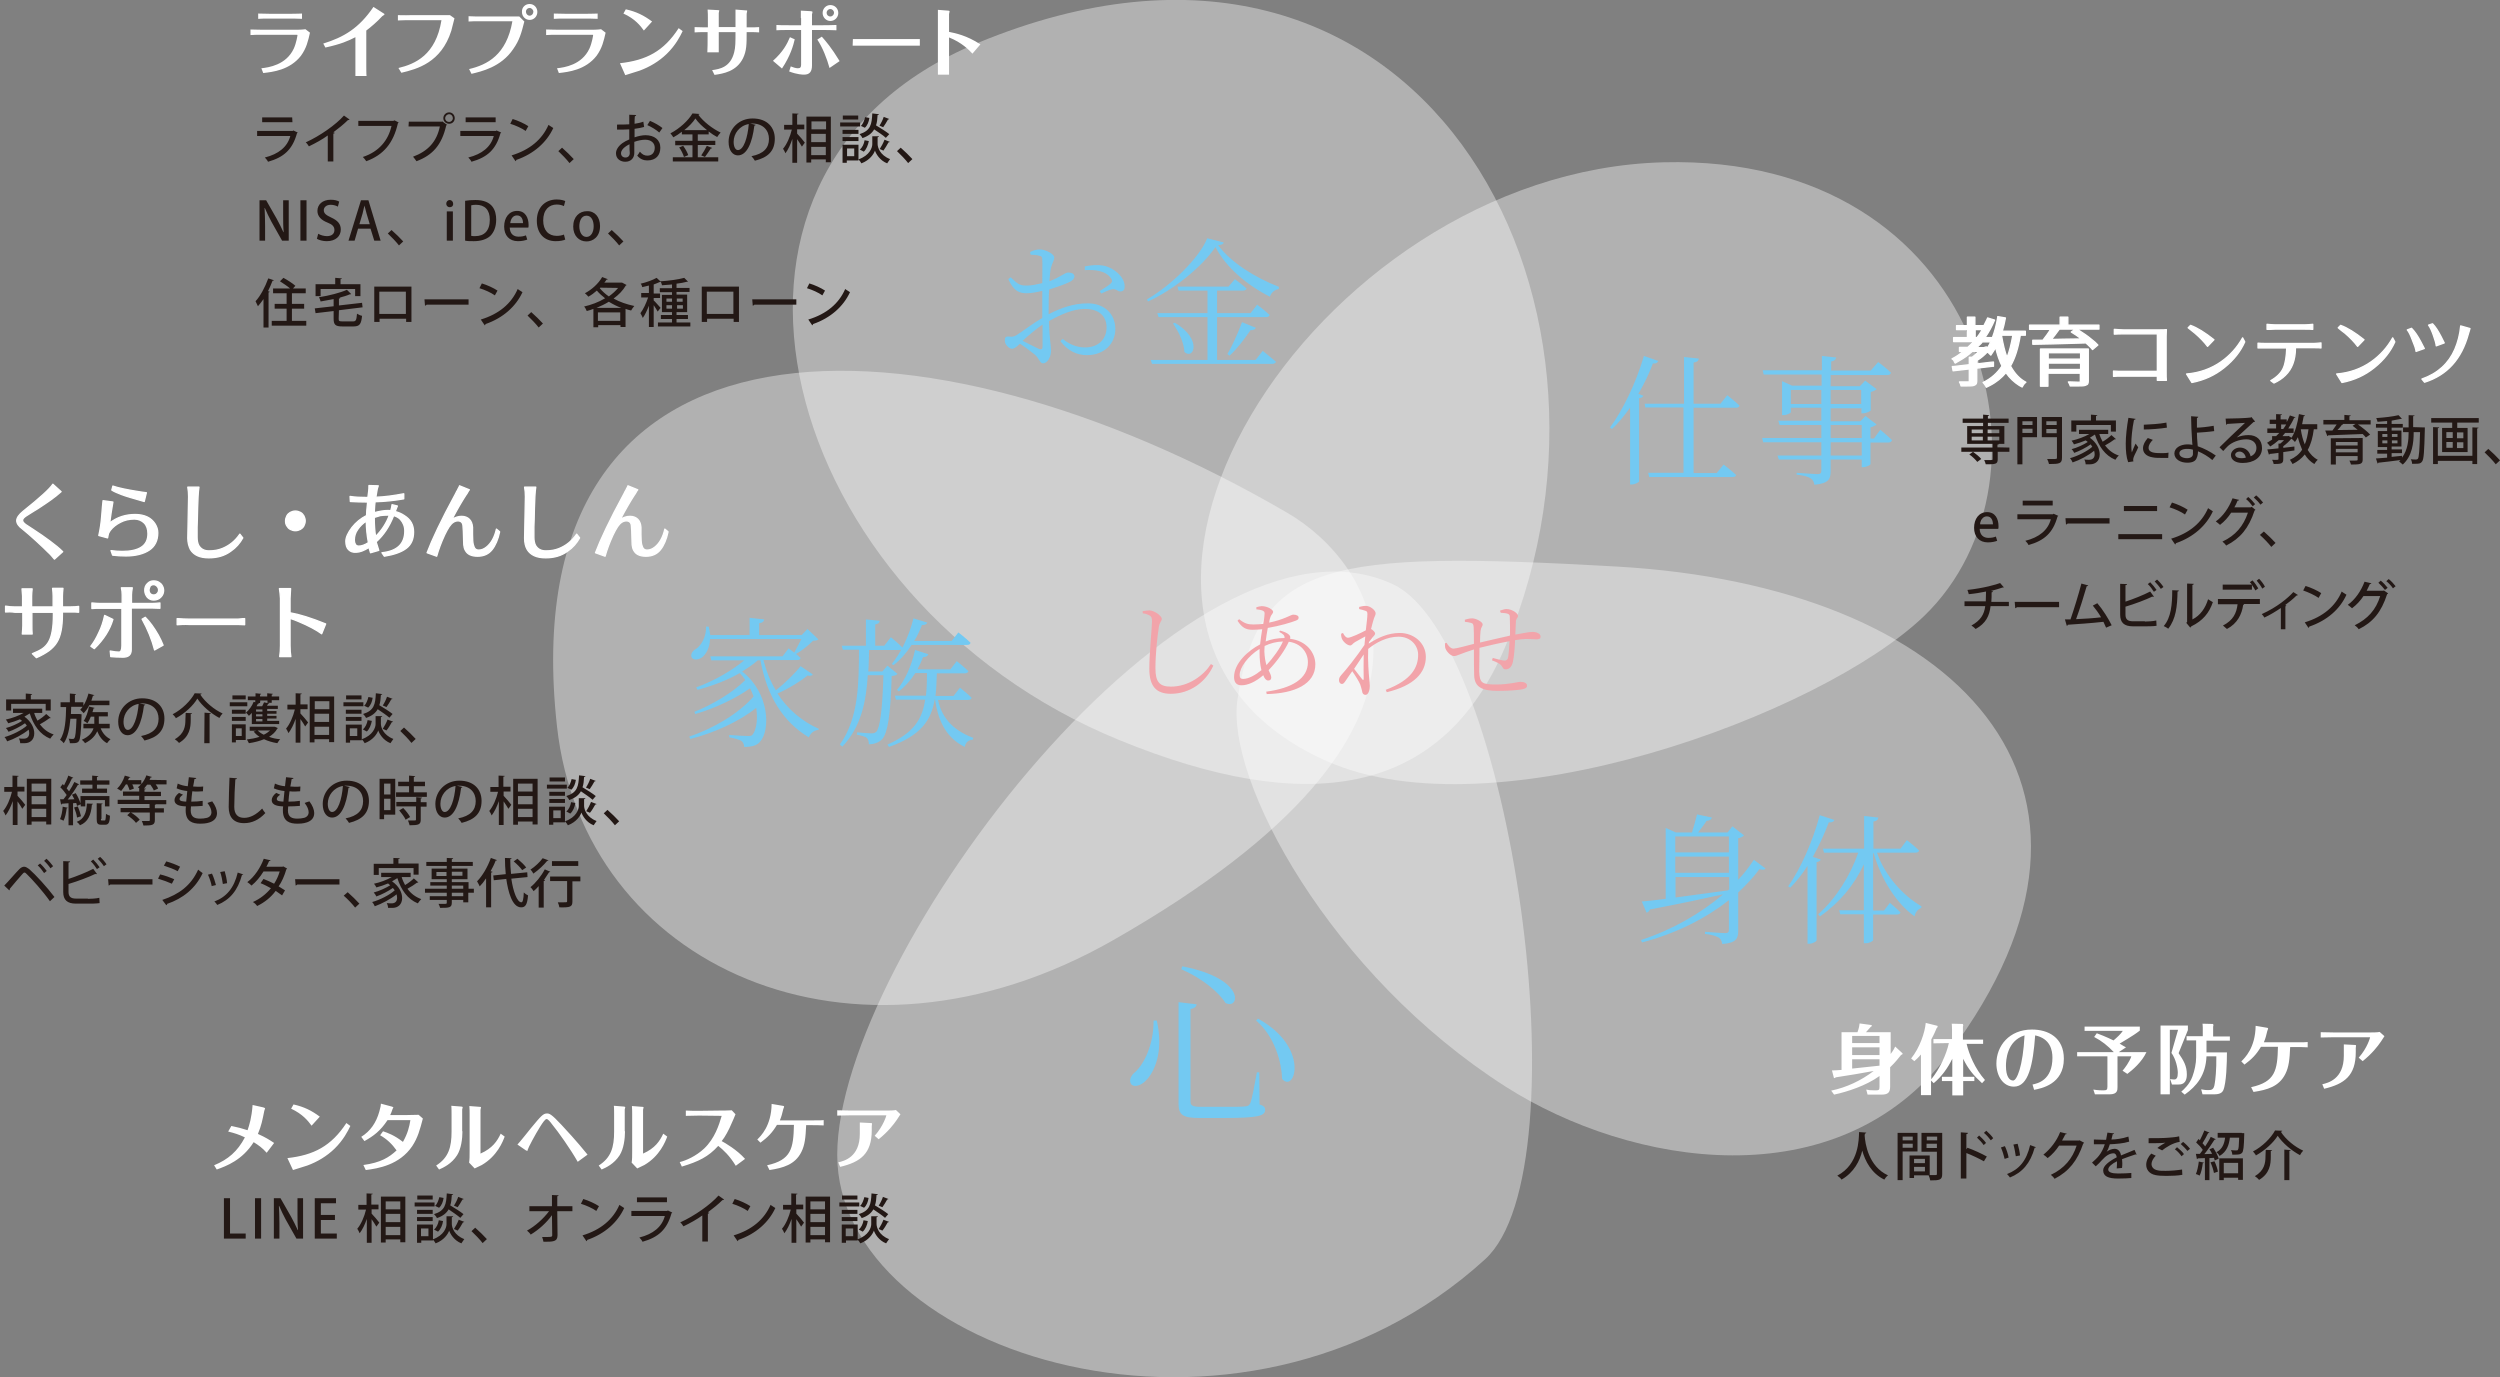
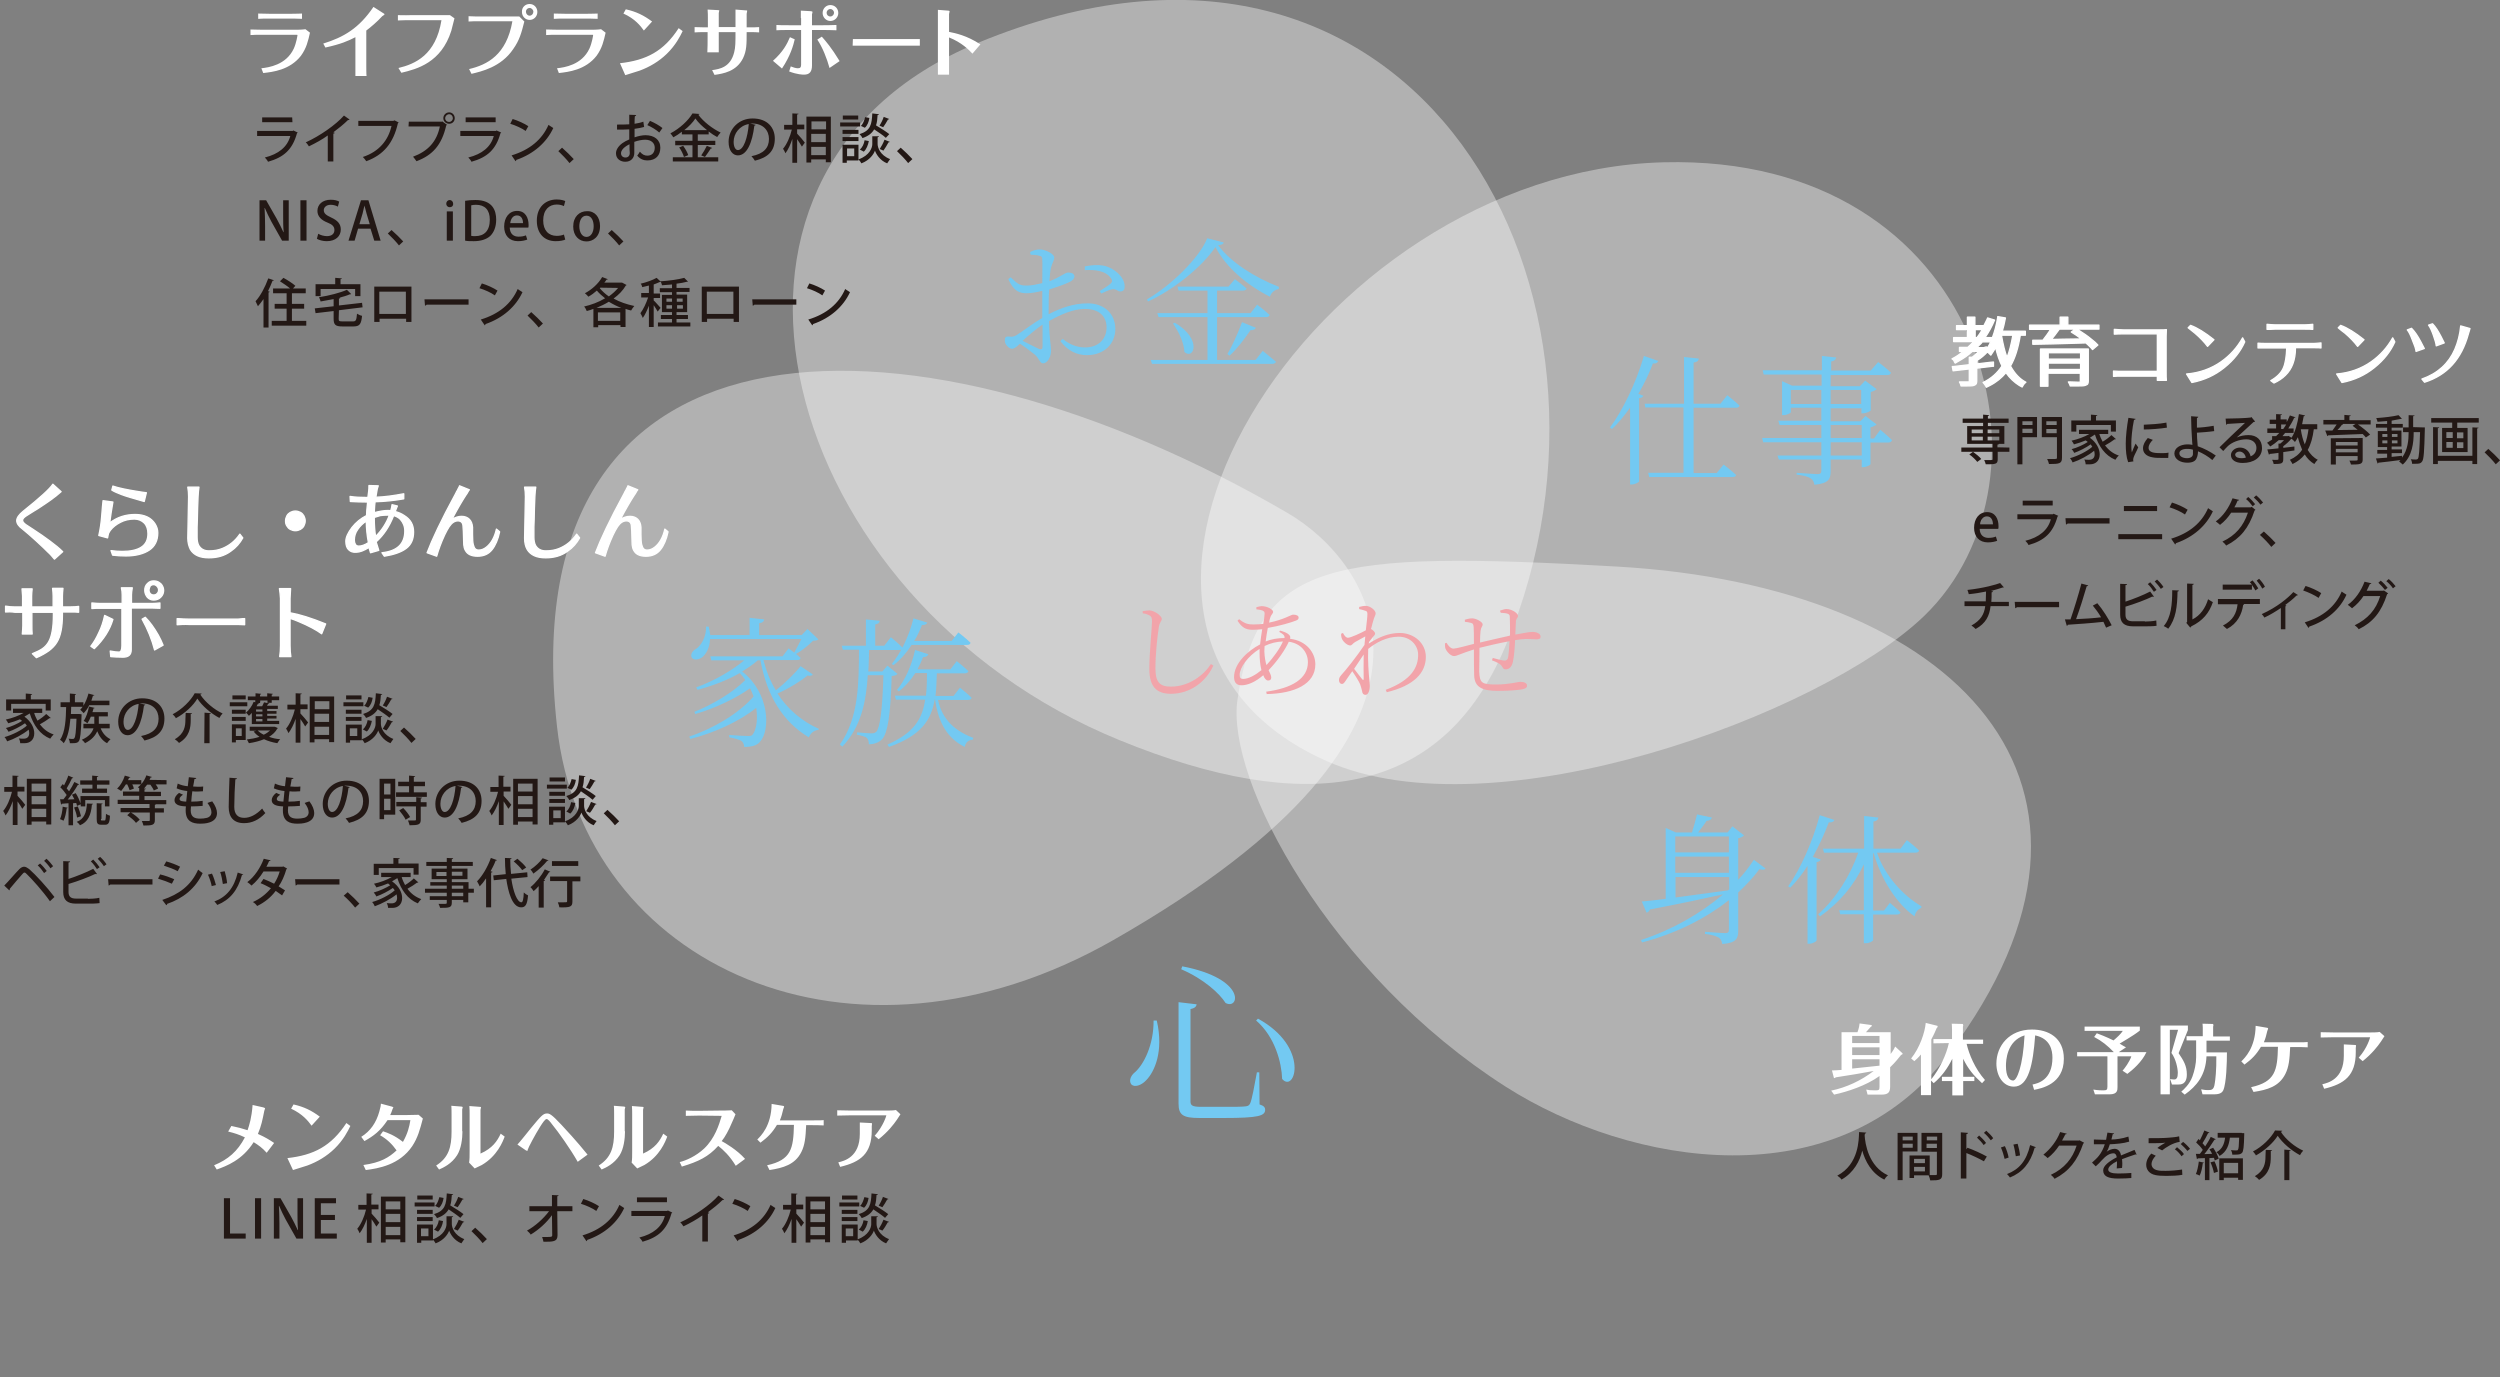
<svg xmlns="http://www.w3.org/2000/svg" xml:space="preserve" id="レイヤー_1" width="941.2" height="518.5" x="0" y="0" style="enable-background:new 0 0 941.2 518.5" version="1.1">
  <rect width="100%" height="100%" fill="#808080" stroke="none" />
  <style>.st0{opacity:.39;enable-background:new}.st0,.st3{fill:#fff}.st4{fill:#231815}.st5{fill:#fff;stroke:#fff;stroke-width:.5;stroke-linecap:round;stroke-linejoin:round;stroke-miterlimit:10}</style>
  <path d="M421.6 278.7C293.2 226.4 249 65.5 368 16.2 534.1-52.6 622 111.5 566.9 243c-24.1 57.5-75.3 64.3-145.3 35.7z" class="st0" />
-   <path d="M626.3 61.1c-132.5 3.4-239.4 175.4-126.9 225.4 63.2 28.1 186.5-17.6 224.9-54.5 54.2-52.1 22.9-174-98-170.9z" class="st0" />
+   <path d="M626.3 61.1c-132.5 3.4-239.4 175.4-126.9 225.4 63.2 28.1 186.5-17.6 224.9-54.5 54.2-52.1 22.9-174-98-170.9" class="st0" />
  <path d="M484.7 193.1c-137-79.9-293.2-83.4-275 80.4 10 90.3 111 136.5 209.3 80.5 142.1-81 96.9-142.8 65.7-160.9z" class="st0" />
-   <path d="M524.5 220c-76.4-36-209.3 139.6-209.3 214.8s151.6 123.5 243.9 39.3c37.9-34.5 9.5-233.4-34.6-254.1z" class="st0" />
  <path d="M733.7 396.7c76.1-101.1 3.1-176.1-125-183.4-109-6.2-135-1.9-142.8 50-4.6 30.4 35 103.8 101.1 145.9 46.8 29.8 124.8 43.1 166.7-12.5z" class="st0" />
  <path d="M394.8 118.3c4.4-2.3 9.3-4.1 14.7-4.1 6.1 0 10.4 3.8 10.4 9.7 0 5.4-4.1 9.8-10.7 9.8-3.8 0-7.2-1.6-10-5.3l.9-.8c2.1 1.7 4.8 3.2 8.4 3.2 5.2 0 8.1-3.3 8.1-7.5 0-4-2.5-7-8.2-7-4.4 0-9.3 2.2-13.5 4.6.2 7.2.8 9.2.8 11.1 0 2.4-1.4 4.8-3 4.8-1.2 0-1.3-1.6-3-3.2-1.2-1-3.7-2.9-5.7-4.2-1.6 1.5-2.3 1.9-3 1.9-.6 0-1.2-.4-1.7-.9-.7-.7-1-1.4-1-2.2 0-1.2.3-1.6 1.5-1.5 1.4.2 2.1 0 3-.6 2-1.2 6.1-4.4 9.6-6.4v-10.2c-1.9.5-4.3.9-5.8.9-2.6 0-4.8-.5-7-5.3l.9-.7c2.7 2.6 3.5 3.2 6.3 3.1 1.5 0 3.5-.4 5.6-.9 0-3.9.1-7.5 0-8.7 0-1.2-.2-1.4-1.1-1.6-.9-.3-2-.4-3.3-.4l-.2-1c1.1-.6 2.4-1 3.7-1 2 0 5.4 1.7 5.4 3s-.8 2.1-1.2 3.8c-.3 1.1-.5 3-.6 5.2 4.1-1.6 5.9-3.3 7-3.3.9 0 2.3.2 2.4 1.4 0 .9-.6 1.5-1.7 2.1-2 1-5.3 2.1-7.8 2.9-.2 2.4-.2 4.9-.2 7.4v1.9zm-2.3 3.9c-2.5 1.7-5.2 4-7.5 6.1 2 1 4.3 2.2 6 3 1.1.5 1.5.1 1.5-.9v-8.2zm15.9-21.9c2.6-.5 4.7-.7 7-.3 4.1.8 7.9 4.3 8 7.6.1 1.1-.3 2-1.3 2.1-1.2.3-1.7-1.1-3.4-.8-.9.1-3 1.1-4.1 1.6l-.6-.9c1.1-.7 3.5-2.2 4.2-2.9.6-.6.6-1.1.1-1.9-2.1-3-6.2-3.3-9.9-3.1v-1.4zm52.3-9c-.1.6-.8.9-2.1 1 4.8 6.5 13.7 12.1 22.9 15.7l-.1.8c-1.6.3-2.9 1.5-3.3 2.9-8.6-4.3-16.7-11.2-20.5-18.7-5.1 7.5-15.6 16-25.4 20.5l-.4-.8c8.8-5 19.7-15.5 22.7-23l6.2 1.6zm14.7 40.8s3 2.4 5 4.1c-.2.5-.7.8-1.5.8h-45.2l-.5-1.5h21.4v-16.1h-18.4l-.5-1.5h18.9v-8.5h-10.9l-.4-1.5h19.2l2.4-2.8s2.7 2 4.4 3.5c-.2.6-.6.8-1.4.8h-9.7v8.5h12.6l2.5-3.2s2.9 2.2 4.7 3.9c-.2.5-.6.8-1.4.8h-18.4v16.1h14.5l2.7-3.4zm-33.1-10.6c10.6 6.3 7 14.2 3.6 11-.1-3.5-2.3-7.9-4.3-10.7l.7-.3zm19.8 11.8c1.7-2.9 3.9-7.7 5.5-12l5.2 2.1c-.3.6-.9 1-2 .9-2.4 3.5-5.3 7.3-7.9 9.6l-.8-.6zM306 253.9c-.4.5-.8.7-2 .4-2.6 2.2-7 4.9-11.3 6.8 3.9 6 9.3 10.5 15.6 13.3l-.2.4c-1.5.1-2.9 1.1-3.6 2.8-9.6-5.8-15.7-15.3-18.2-29h-1c-1.7 1.5-3.8 2.9-5.9 4.2 10.4 8.1 10.7 22.2 6.7 26.5-1.1 1.3-2.9 1.9-5.9 1.9-.1-1.1-.5-1.8-1.1-2.3-.7-.4-2.6-1-4.5-1.3l-.1-.9c2.2.2 6 .4 7.3.4.7 0 1.2-.1 1.5-.5 1.4-1.7 2.1-5.6 1.4-10.1-6.2 5-15.7 9.4-24.8 11.7l-.4-.9c9.1-3 18.8-8.8 24.2-15.1-.4-1-.8-2.1-1.3-3.1-5.3 3.8-13.3 7.6-20.6 9.7l-.4-.8c6.8-2.7 14.7-7.4 19.2-12-.6-.9-1.3-1.8-2.1-2.6-4.7 2.7-10.2 4.8-15.9 6.3l-.5-.9c6.8-2.5 13.4-6.3 18.1-10.2h-12.4l-.4-1.5h27.2l2.3-3s1 .7 2.1 1.6c.8-1.4 1.9-3.5 2.7-5.1h-34.4c-.1 3.5-1.6 5.8-3 6.9-1.3.9-3.2 1.2-3.9 0-.5-1.1.2-2.3 1.3-3 2.2-1.2 4.3-4.8 4.1-8.6h1c.3 1.2.5 2.2.6 3.2h14.8v-6.5l5.5.6c-.1.7-.6 1.3-1.9 1.4v4.5h16l2.2-2.3 4.1 3.9c-.4.4-1 .5-2 .5-1.5 1.6-4.3 3.8-6.4 5 .6.5 1.2 1 1.7 1.5-.1.6-.6.8-1.4.8h-12.6c1.1 4.2 2.6 8 4.7 11.4 3.5-2.8 7.3-6.5 9.3-9.1l4.6 3.1zm31.9-.2c-.4.5-1.1.7-2.2.8-.4 14.6-1.5 21.5-3.6 23.8-1.3 1.3-3.1 1.9-5 1.9 0-1-.2-1.9-.8-2.4-.5-.5-2.1-.9-3.7-1.2l.1-.9c1.7.2 4.3.4 5.4.4.9 0 1.3-.2 1.8-.6 1.4-1.4 2.3-8.3 2.7-21.3h-5.9c-.6 9.9-2.5 19.5-9.6 26.9l-.9-.8c7.2-10.1 7.1-23.4 7.2-35.7h-6.1l-.4-1.5h9.1v-9.9l5.2.5c-.1.7-.5 1.2-1.7 1.4v8h3.4l2.5-3.2s2.8 2.3 4.5 4c-.1.5-.7.8-1.4.8h-11.3c-.1 2.7-.1 5.4-.3 8.1h5.3l1.9-2.2 3.8 3.1zm15.2 9.6c1.2 5.9 4.6 11.2 13.3 14.5l-.1.6c-1.7.3-2.7.9-3.1 2.8-7.8-3.8-10.2-11.2-11.2-17.9h-.1c-1.3 7.8-5.1 13.6-17.2 17.9l-.6-.9c10-4.3 13.2-9.8 14.2-16.9h-11l-.4-1.5h11.7c.3-2.7.4-5.5.4-8.5h-4.4c-1.8 2.8-3.9 5.1-6.2 6.9l-.7-.6c2.9-3.4 5.5-9 6.8-15l5 1.6c-.2.6-.8 1.1-2 1.1-.6 1.6-1.3 3.1-2.1 4.6h12.4l2.4-3.1s2.8 2.2 4.4 3.8c-.2.5-.7.8-1.4.8h-10.5c-.1 3.1-.2 5.9-.5 8.5h6.8l2.4-3.1s2.8 2.2 4.4 3.8c-.2.6-.7.8-1.4.8h-11.3v-.2zM335.7 250c3.3-4 6.5-10.3 8.2-17.2l5.2 1.6c-.2.6-.9 1-2 .9-.8 2.1-1.8 4.2-2.9 6h14.1l2.5-3.2s2.9 2.2 4.6 3.9c-.2.6-.6.8-1.4.8h-20.8c-2 3.1-4.3 5.7-6.8 7.6l-.7-.4zm99.8 134.2c2.7 11.7-.9 19.3-3.9 22.4-1.9 2.1-4.6 2.9-5.7 1.6-.9-1.2-.3-2.9.9-4.1 3.9-3.1 7.6-11 7.5-19.9h1.2zm15-6.1c-.1.9-.8 1.5-2.3 1.8v34.7c0 1.5.5 2.1 4 2.1h8.7c4 0 7 0 8.2-.2.9-.1 1.3-.5 1.6-1.2.6-1.3 1.5-6.1 2.5-11.6h.9l.1 12.1c1.6.5 2.1 1.1 2.1 2 0 2.3-2.5 3.1-15.5 3.1h-9.2c-6.2 0-7.9-1.1-7.9-5.4v-38.2l6.8.8zm10.9-.5c-2.2-3.5-8.1-9-16.7-12.7l.4-1.1c24.4 4.7 21.5 16.6 16.3 13.8zm21.3 28.6c-.2-6-2.6-15.8-9.8-22l.7-.7c19.7 10.8 13.9 28.3 9.1 22.7zm182-79.2c-.5.5-1.1.6-2.3.2-2.2 3-4.9 5.9-8 8.8v14.4c0 2.8-.6 4.6-6 5-.2-1-.5-1.9-1.3-2.4-.9-.5-2.4-1.1-5.2-1.4v-.8s6.3.5 7.6.5c1.1 0 1.4-.4 1.4-1.3v-11.1c-8.5 6.7-19.7 12.5-32.7 15.9l-.4-.9c11.9-3.9 22.6-10.1 30.9-17.2-7.1 1.6-16.1 3.5-27.5 5.7-.3.6-.8 1.1-1.3 1.2l-1.8-4.2c2.1-.2 5.2-.5 9-1v-26.7l3.8 1.7h6.1c.6-1.9 1.4-4.8 1.9-6.8l5.6 1.2c-.2.7-.9 1.2-2 1.2-.8 1.3-2.2 3.1-3.2 4.4h11.1l1.8-2.3 4.4 3.4c-.3.4-1.2.9-2.2 1.1v15.6c2.3-2.4 4.2-5 5.9-7.5l4.4 3.3zm-34-12.1v6h20.2v-6h-20.2zm0 13.7h20.2v-6.1h-20.2v6.1zm0 9.3c5.8-.8 12.6-1.7 19.9-2.7l.4-.4v-4.6h-20.2v7.7h-.1zm54.8-14.3c-.2.5-.7.8-1.6 1v29.5c-.1.3-1.4 1.2-2.8 1.2h-.6V326c-2 3.1-4.2 5.9-6.5 8.2l-.8-.5c4.6-6.5 9.2-16.7 11.9-26.8l5.5 1.8c-.2.6-.8 1-2.1.9-1.7 4.6-3.8 9-6 13l3 1zm21.2-2.4c3 8.6 9.9 16.1 16.7 20l-.1.6c-1.4.6-2.2 1.7-2.5 3.2-6.9-4.9-12.6-14-15.4-23.8h-.2v21.6h4.1l2.2-2.9s2.4 2 4 3.6c-.2.6-.7.8-1.4.8h-8.9v9.6c0 .4-1.4 1.2-2.7 1.2h-.8v-10.9h-8.9l-.4-1.5h9.3v-17.3c-3.6 7.8-9.2 14.5-16.5 19.6l-.7-.8c6.8-6 12.1-14.6 15.1-23.2h-12.9l-.4-1.5h15.5v-12.3l5.4.6c-.2.8-.6 1.3-1.9 1.5v10.2h10.2l2.4-3.2s2.9 2.2 4.6 3.9c-.2.6-.6.8-1.4.8h-14.4v.2zm-82.4-185.3c-.3.6-.8 1.1-2 .9-1.5 4-3.4 7.9-5.5 11.5l1.9.7c-.2.5-.7.8-1.6.9v31.3c0 .3-1.5 1.2-2.8 1.2h-.6v-28.9c-2.2 3-4.4 5.8-6.8 8l-.8-.5c4.8-6.5 9.8-16.7 12.8-27l5.4 1.9zm13.3 17.6v24.6h8.7l2.6-3.2s2.9 2.2 4.7 3.9c-.1.6-.6.8-1.4.8h-31.3l-.4-1.6h13.3v-24.6h-14.4l-.2-1.4H634v-17.6l5.6.6c-.2.8-.6 1.3-2 1.5V152h10.1l2.6-3.2s2.9 2.3 4.6 3.9c-.2.6-.6.8-1.3.8h-16zm70.3 8.3s2.8 2.3 4.4 3.9c-.2.6-.7.9-1.4.9h-6.7v8.1c0 .4-1.7 1.2-2.8 1.2h-.5V173h-11.7v4.4c0 2.8-.6 4.6-6.1 5.1-.2-1.1-.6-1.9-1.4-2.4-.9-.6-2.5-1.1-5.3-1.4v-.7s6.6.5 7.8.5 1.5-.4 1.5-1.3V173h-16l-.5-1.5h16.5v-5h-21.9l-.4-1.6h22.3V160H670l-.5-1.6h16.2v-4.9h-11.5v1.7c0 .3-1.5 1.1-2.8 1.1h-.5v-12.8l3.8 1.7h11.1V141H664l-.4-1.6h22.3V134l5.4.6c-.2.8-.7 1.3-1.9 1.5v3.4h14.9l2.8-3.2s3 2.2 4.8 4c-.1.6-.6.9-1.3.9h-21.4v4.2h11l2-2.1 4.3 3.2c-.4.4-1.2.8-2.2 1.1v6.9c-.1.3-1.7 1.1-2.9 1.1h-.6v-1.9h-11.6v4.9h11.2l1.9-2 4.2 3.2c-.4.4-1.2.8-2.3 1.1v4.2h1.3l2.4-3.3zm-22.2-9.7v-5.3h-11.5v5.3h11.5zm3.5-5.3v5.3h11.5v-5.3h-11.5zm0 18.1h11.7V160h-11.7v4.9zm11.7 1.6h-11.7v5h11.7v-5z" style="fill:#73c9f2" />
  <path d="M430.2 230.9v-.8c1-.2 1.9-.3 2.6-.3 1.9.1 4.6 2.1 4.6 3.2 0 .8-.8 1.1-1.1 3-.6 3.7-1.3 10.2-1.3 15.6 0 5.1 1.5 6.9 5.8 6.9 6.8 0 12.4-4.3 15.1-8.5l.9.6c-2.9 6.3-8.9 10.6-16 10.6-5.3 0-8.1-2.6-8.1-9.4 0-6.2 1-15.5 1-17.8 0-1.4-.2-1.9-.9-2.3-.6-.3-1.5-.7-2.6-.8zm51.7 6.5c1.4.4 2.7.8 3.5 1.7.4.4.4.8.3 1.4 6.1.7 9.5 5.2 9.5 9.6 0 7.5-7.9 11-18.3 11.2l-.2-.9c9.7-1.3 15.7-4.9 15.7-11.1 0-3.8-2.7-7.1-7.2-7.7-1.4 3.1-4.3 7.3-7.6 10.7.5 1.1 1 2 1 2.8s-.5 1.1-1.2 1.1-1.4-.8-1.8-2c-2.9 2.5-5.8 3.8-8.2 3.8-1.8 0-2.8-1-2.8-3.1 0-5.2 5.2-9.9 9.8-12.3.2-1.9.5-3.9.8-5.7-1.2.1-2.5.2-3.6.2-2.6 0-4-.8-5.7-3.4l.6-.6c2.1 1.7 3.4 2 5.4 2 1.2 0 2.5-.1 3.7-.2.3-1.7.5-3.2.5-3.9s-.2-.8-.7-1.1c-.7-.3-1.5-.4-2.4-.5v-.8c.7-.2 1.5-.4 2-.4 2.3 0 4.3 1.4 4.3 2.1 0 .8-.7.9-1.1 2.3-.2.5-.3 1.1-.4 1.8 5.5-1.1 8.3-3 9-3 1.3 0 2.1.4 2.1 1.1 0 .5-.2.8-.9 1.1-1.7.7-6.4 2.1-10.7 2.8-.3 1.6-.6 3.4-.8 5.1 1.9-.8 4.4-1.3 7.1-1.3.1-1-.5-1.5-2-2.3l.3-.5zm-7 14.9c-.5-2-.7-4.4-.7-6.5v-1.5c-4.5 2.8-7.5 7.1-7.5 9.8 0 1.1.4 1.5 1.3 1.5 2.1 0 4.7-1.5 6.9-3.3zm1.9-1.9c2.5-2.7 5.1-6.3 6.2-8.9-2.5.1-4.6.6-6.9 1.7 0 .7-.1 1.4-.1 2 .1 2.3.4 3.9.8 5.2zm38.5-8.1c3.5-2.2 7.2-4 11.7-4 5.2 0 9.8 3.7 9.8 9 0 5.9-4.3 10.8-14.7 13.3l-.4-.9c9.9-3.7 12.2-8.6 12.2-13.2 0-3.5-2.8-6.8-7.4-6.8-4.3 0-8.5 2.2-11.4 4.6-.2 4.5.2 9.2.4 11.4.1 1 .2 1.7.2 2.6 0 1.4-.5 3.3-1.6 3.3-.8 0-1.2-.5-1.3-1.4-.2-.9-.4-1.6-.7-2.5-.4-1-1.8-3.3-3-5-.9 1.3-1.8 2.5-2.5 3.6-.5.7-.8 1.2-1.4 1.2s-1.1-.6-1.1-1.4c0-.7.2-1.2.9-2 1.6-1.7 5.9-7.1 8.7-11.3.1-1.1.2-2.1.3-3.2-1.3.7-2.7 1.5-3.8 2.1-.9.5-1.2 1.3-1.9 1.3-1.1 0-2.8-1.5-3.2-2.8-.2-.6-.2-1.1-.2-1.6l.7-.3c.6 1.2 1.2 1.8 1.9 1.8 1 0 4.9-1.8 6.7-2.8.3-2.7.6-4.9.6-6.1 0-.9-.2-1.1-.9-1.3-.6-.2-1.3-.4-2.2-.6v-.8c.8-.2 1.6-.4 2.5-.4 1.7 0 3.7 1.7 3.7 2.8 0 .8-.5 1.2-.9 2.8-.2.6-.5 1.8-.8 3.1.7.4 1.5 1.2 1.5 1.7s-.4.8-.9 1.4c-.4.5-.9 1.1-1.4 1.8l-.1.6zm-1.9 13.2c0-1.9-.1-5.5 0-9.1-1.1 1.7-2.4 3.6-3.6 5.4 1.1 1.5 2.6 3.3 3.1 4 .3.3.5.3.5-.3zm51.3-25.6c.9-.3 1.7-.6 2.5-.6 1.9 0 4.3 1.5 4.3 2.6 0 .7-.8.9-.8 2.3-.1 1.2-.1 2.8-.2 4.7 3.1-.6 5.5-1 6.4-1 1.6 0 3.1.6 3.1 1.8 0 .8-.6 1-1.7 1-1.6 0-3-.3-5.8 0-.6.1-1.3.2-2.1.3-.1 2.8-.4 6.3-.8 8.1-.4 1.8-1.3 2.9-2.7 2.9-.5 0-.9-.1-1.3-.9-.6-1.2-2.3-1.9-3.9-2.5l.3-.9c1.7.5 3.7 1 4.4 1 .6 0 1-.2 1.3-.9.3-1.3.5-4.2.6-6.4-3.9.7-8.5 1.8-11.3 2.5 0 3.5-.1 7.2-.1 9 .2 4.3 1 4.8 6.4 4.8 4.9 0 7.9-1 9.2-1s2.4.5 2.4 1.4c0 .8-.5 1.1-1.7 1.4-1.6.3-5.1.6-9.2.6-5.7 0-8.8-1.2-9-5.7-.1-2.2-.1-6.1-.1-9.9-4.8 1.5-6.4 2.5-7.5 2.5s-2.6-1.4-3.2-2.8c-.2-.5-.2-1.3-.2-2l.6-.2c.6 1.1 1.6 2.2 2.6 2.2.9 0 5.1-1.1 7.7-1.8 0-2.7 0-5.2-.1-6.3-.1-1.2-.3-1.4-1-1.6-.6-.2-1.6-.3-2.3-.4v-.8c.8-.2 1.6-.5 2.7-.5 1.5 0 4 1.3 4 2.3 0 .7-.6.9-.8 2.4-.1.9-.2 2.5-.2 4.4 2.6-.6 7.6-1.8 11.3-2.6 0-2.4 0-5.6-.1-7.2 0-.6-.3-.9-1-1.1-.6-.2-1.4-.2-2.4-.3l-.3-.8z" style="fill:#f2a4aa" />
  <path d="M716.2 396.5s.1.1.1.2c0 .2-.2.3-.6.5-.9 1.1-2.1 2.7-4.1 4.6v7.3c0 2.3-.9 3-3.3 3h-5.2l-.5-1.9c.8.2 1.6.3 3.3.3 1.5 0 1.7-.1 1.7-1.4v-4c-5 3.6-12 5.9-17.1 7l-1.1-1.5c5.8-1.2 11.3-3.8 16-7.4-6.2 1.1-7.7 1.4-14.3 2.4-.1.1-.3.3-.5.3-.1 0-.2-.1-.2-.2l-.7-2.7c1.1 0 2.1-.1 3.6-.2v-14.2h6c.6-1.6.7-2.5.8-3.3l4.4.6c.2 0 .2.1.2.2 0 .3-.3.5-.5.6-.8.9-.9 1-1.7 1.9h9.3v8.2c1.2-1.6 1.5-2.4 1.7-2.8l2.7 2.5zm-18.9-3.8h10.3V390h-10.3v2.7zm10.3 1.6h-10.3v2.9h10.3v-2.9zm0 4.5h-10.3v3.5c2.1-.2 7.7-.8 10.3-1.1v-2.4zm20.3-6v-1.6h7v-3.6c0-.9-.1-2-.1-2.2l4.1.1c.1 0 .2.3.2.5 0 .1 0 .3-.1.5v4.9h7.6v1.6h-6.2c.9 3.9 3.1 9.3 6.9 13.6l-1.1 1.2c-3.1-2.8-5.3-5.4-7.1-9.2v6.8h4.2v1.6h-4.2v5.4H735V407h-3.9v-1.6h3.9v-6.8c-1.7 3.5-4 6.7-7 9.2l-1-1v5.5h-3.8V397c-1.1 1.3-1.9 2-2.5 2.5l-1.2-1c3.3-4.1 5.2-9.9 5.5-13.4l4.4 1.1s.1.2.1.3c0 .1 0 .2-.4.6-.4.9-.9 2.2-2 4.2v15c3.1-3.8 5.7-9.3 6.6-13.6l-5.8.1zm37.3 15.5c1.9-.4 7.5-1.6 7.5-10.1 0-2.8-.8-7.2-6.5-8.4-.8 11-2.5 19.3-8 19.3-4.1 0-6.6-4.1-6.6-8.7 0-6.6 4.8-12.8 13.4-12.8 6.1 0 12 3 12 11 0 9.7-8.7 11.2-11.2 11.7l-.6-2zm-10-7c0 4 1.3 5.5 2.7 5.5s3.7-5.3 4.3-17c-6.7 2.1-7 9.5-7 11.5zm42.5-5.2h10.4c-1.7 3.7-5.2 6.7-7.2 8.2l-1.8-1.2c.8-.9 2.6-3.3 3.3-5.4h-5.2v11.5c0 1.2 0 2.8-3 2.8h-5.5l-.6-1.8c1.8.3 3.1.3 3.7.3 1.3 0 1.6-.2 1.6-1.4v-11.4H782v-1.6h13.8c-2.3-2.4-4.5-4.2-7.4-5.7l1-1.4c3.5 1.3 5.9 2.5 6.3 2.7 1.4-1.2 2.7-2.4 3.5-3.6h-14.4v-1.6h20.8v1.5c-2.8 2.2-6.9 4.4-7.6 4.9 1.4.8 1.7 1.1 2.4 1.4l-2.7 1.8zm26-8.3-3.5 8.7c1.9 2.8 3.1 4.8 3.1 8 0 3.8-2.3 3.8-3.2 3.8h-2.4l-.7-2.1c.3.1.9.2 1.5.2s.8-.2 1-.5c.3-.3.4-1.2.4-2 0-1.6-.7-5.2-2.4-7.5l2.5-8.7h-3.1V412h-3.5v-25.9h10.3v1.7zm7 8.4h7.7c0 3.6-.2 11.7-1.4 14.3-.7 1.5-2.6 1.5-3.9 1.5h-3.9l-.5-1.9c.6.1 1.4.3 2.5.3 1.3 0 2.3 0 2.6-2.5.2-.9.7-5.3.6-10.2h-3.7c-.3 7.1-3.7 11.2-8.2 14.4l-1.3-1.1c1-.9 3.1-2.7 4.2-5.7.8-2.2 1.4-4.9 1.4-7.2v-6.4h-3.6v-1.6h6.1v-3.3c0-.9-.1-1.1-.1-1.4l3.9.1c.1 0 .2.2.2.4 0 .1 0 .4-.1.6v3.7h6.3v1.6h-8.8v4.4zm13.1 3.4c1.3-1.3 5.3-5.1 5.4-13.4l4.1.7c.2 0 .6.1.6.3 0 .2-.2.7-.3.9-.4 1.7-.7 2.9-1.3 4.3h11.8c3.3 0 3.8 0 4.7-.1v2c-1.4-.1-3.2-.1-4.6-.1h-2c-.2 4.7-.5 7.5-1.8 10.1-2.4 4.8-6.8 6-12 6.8l-.9-1.8c9.1-2 9.9-6.3 10.1-15.2h-6.4c-1.8 3-3.4 4.6-6.2 6.7l-1.2-1.2zm53.9-9.5c-.2.3-1.1 1.7-1.3 2-1.3 1.9-3.4 4.6-6.9 7.4l-1.5-1.3c3.3-3.7 4.3-7.6 4.3-7.7h-13.5c-.9 0-4.2.1-5.1.1v-2c.9 0 4.2.1 5.1.1h13.3c1 0 2.9 0 3.8-.2l1.8 1.6zm-15.2 3.1 3.9.2c.2 0 .6 0 .6.2 0 .1-.1.8-.1 1v1.5c0 8.9-4.3 12-11.9 13.8l-.7-1.7c2.1-.5 8.1-1.9 8.1-10.7v-4.3h.1zM87.1 423.9c2.5.5 3.9.9 6.1 1.6.7-2.1 1.5-4.5 1.9-9.5l4 .9c.2.1.7.2.7.4s-.3.7-.3.9c-.7 3.5-1.1 5.6-2.4 8.7 2.9 1.3 4.3 2.2 6.1 3.4l-2.8 3.7c-1.7-1.9-3-2.8-4.9-4-4.3 6.8-10.3 9-13.9 10.3l-1-1.6c5.3-2.2 8.8-5.2 11.6-10.5-2.3-1.1-3.9-1.6-6.3-2.2l1.2-2.1zm21.1 12.1c9.9-1.1 16.5-4.5 22.2-13.2l1.5 1.1c-.9 1.9-2.6 5.3-6 8.6-2.9 2.8-6.4 4.9-10.2 6.3-.8.3-4.6 1.4-5.4 1.7l-2.1-4.5zm9.1-12.2c-1.3-1.8-3.4-4.4-7.7-6.4l.9-1.6c4 .9 6.8 2.3 9.9 4.6l-3.1 3.4zm19.5 14.8c6.6-.9 9.7-2.9 12.5-5.5-1.7-2.4-3.7-4.3-6.2-5.7l1.1-1.5c1.8.6 4.3 1.5 7.5 4 1.8-3.2 2.4-5.7 2.8-8.2h-8.6c-2.7 4.1-5.3 6-8.7 7.9L136 428c3.5-2.2 5.6-5.3 6.8-9.5.5-1.7.6-2.5.6-3l4.1 1.1c.2.1.6.2.6.3 0 .1-.3.5-.3.6-.3.9-.6 1.7-.9 2.3h5.9c.5 0 4.4-.1 4.8-.1l1.6 1.4c-1.1 4.2-1.9 7.2-4 10.4-4.8 7.1-12.8 8.4-17.5 9l-.9-1.9zm37.3-12.7c0 2.9-.5 6.6-2 9-2.1 3.3-5.2 4.7-6.8 5.4l-1.1-1.5c4.7-3 5.8-6.9 5.8-12.8v-6.2c0-.4 0-3.2-.1-3.5l3.8.3c.2 0 .5.1.5.3 0 .1-.2.6-.2.8v8.2h.1zm2.7-6.4c0-.5 0-2.4-.1-3.1l3.9.3c.1 0 .5 0 .5.2s-.2.7-.2.9v16.5c4.5-2 6.3-4.7 7.6-7.5l1.5 1.1c-.7 1.9-2.8 7.3-8.6 10.7-.4.2-2.2 1.1-2.7 1.3l-2.1-2.2c.2-1.3.2-2.3.2-4.5v-13.7zm40.7 17.9c-2.8-4.9-7.1-11-9.8-14.3-.5-.7-1.4-1.8-1.9-1.8-.6 0-1.5 1.4-2.4 2.8-1.9 3-4.6 8.1-4.7 8.7-.1.3-.1.5-.2.5s-.3-.1-.5-.2l-3.2-2.2c.8-.8 4.3-5.2 5.1-6.2 3.8-4.6 4.6-5.5 6-5.5.9 0 1.6.1 5.5 4.3 1.3 1.4 5.8 6.2 9.8 11.2l-3.7 2.7zm17.8-11.5c0 2.9-.5 6.6-2 9-2.1 3.3-5.2 4.7-6.8 5.4l-1.1-1.5c4.7-3 5.8-6.9 5.8-12.8v-6.2c0-.4 0-3.2-.1-3.5l3.8.3c.2 0 .5.1.5.3 0 .1-.2.6-.2.8v8.2h.1zm2.7-6.4c0-.5 0-2.4-.1-3.1l3.9.3c.1 0 .5 0 .5.2s-.2.7-.2.9v16.5c4.5-2 6.3-4.7 7.6-7.5l1.5 1.1c-.7 1.9-2.8 7.3-8.6 10.7-.4.2-2.2 1.1-2.7 1.3l-2.1-2.2c.2-1.3.2-2.3.2-4.5v-13.7zm39 19.4c-2.3-3.8-4.7-6-6.6-7.5-3.7 4.1-7.4 5.9-13.7 7.8l-.8-1.7c2.4-.6 6.1-2.2 9.2-5.1 4-3.8 5.6-8.9 6.6-12.3l-8.5-.1c-1.1 0-3.9.1-5 .1v-2c1.9.1 3 .1 5 .1l7.8-.1c.4 0 3.5 0 4.5-.1l1.4 1.5c-.1.3-1.2 2.9-1.5 3.5-.9 2.2-2.5 5.2-3.7 6.6 1.3.7 5.8 3.3 8.8 6.7l-3.5 2.6zm8.1-9.9c1.3-1.3 5.3-5.1 5.4-13.4l4.1.7c.2 0 .6.1.6.3 0 .2-.2.7-.3.9-.4 1.7-.7 2.9-1.3 4.3h11.8c3.3 0 3.8 0 4.7-.1v2c-1.5-.1-3.2-.1-4.6-.1h-2c-.2 4.7-.5 7.5-1.8 10.1-2.4 4.8-6.9 6-12 6.8l-.9-1.8c9.1-2 9.9-6.3 10.1-15.2h-6.4c-1.8 3-3.4 4.6-6.2 6.7l-1.2-1.2zm53.9-9.5c-.2.3-1.1 1.7-1.3 2-1.3 1.9-3.4 4.6-6.9 7.4l-1.5-1.3c3.3-3.7 4.4-7.6 4.4-7.7h-13.5c-.9 0-4.2.1-5 .1v-2c.9 0 4.2.1 5 .1h13.3c1 0 2.9 0 3.8-.2l1.7 1.6zm-15.2 3.1 3.9.2c.2 0 .6 0 .6.2 0 .1-.1.8-.1 1v1.5c0 8.9-4.3 12-11.9 13.8l-.7-1.7c2.1-.5 8.1-1.9 8.1-10.7v-4.3h.1z" class="st3" />
  <path d="M92.5 466.3h-8.2v-15.2h2.3v13.3h5.9v1.9zm3.5-15.2h2.3v15.2H96v-15.2zm17.9 15.2h-2.3l-4-7.1c-.9-1.7-1.8-3.5-2.5-5.2h-.1c.1 1.9.2 3.9.2 6.6v5.7h-2.1v-15.2h2.5l4 7c.9 1.7 1.8 3.4 2.5 5h.1c-.2-2.1-.2-4-.2-6.4v-5.6h2.1v15.2h-.2zm12.9 0h-8.3v-15.2h8v1.9h-5.7v4.4h5.3v1.9h-5.3v5.1h6v1.9zm13.1-10.9v1.5c.7.7 2.5 2.8 2.9 3.4l-1.1 1.5c-.4-.7-1.1-1.8-1.8-2.8v8.9h-1.8v-9c-.7 2.1-1.7 4.1-2.7 5.4-.2-.5-.6-1.3-.9-1.7 1.4-1.6 2.7-4.6 3.3-7.2h-2.9v-1.8h3.1v-4.3l2.3.1c0 .2-.1.3-.5.3v3.8h2.7v1.8h-2.6v.1zm3.5-4.9h9.2v17.2h-1.9v-1.1h-5.5v1.2h-1.8v-17.3zm7.3 1.8h-5.5v3h5.5v-3zm-5.5 4.7v3.1h5.5V457h-5.5zm0 8h5.5v-3.1h-5.5v3.1zm18.4-12.3v1.5h-7.5v-1.5h7.5zm-.6 8.3v6h-4.4v.9H157V461h6zm-.1-5.5v1.5H157v-1.5h5.9zm-5.9 4.2v-1.5h5.9v1.5H157zm5.9-9.6v1.5h-5.8v-1.5h5.8zm-1.6 12.4h-2.8v2.9h2.8v-2.9zm9.3-4.6c0 .2-.2.3-.5.4v2.5c0 1.2.8 4.2 4.7 5.7-.3.5-.9 1.2-1.1 1.6-2.8-1.1-4.2-3.6-4.6-4.8-.4 1.2-1.9 3.6-5.1 4.8-.2-.4-.7-1.1-1.1-1.5 4.3-1.5 5.2-4.5 5.2-5.7v-3h2.5zm-3.8 1.8c-.2 1.5-.9 3.1-1.9 4l-1.5-.8c.9-.7 1.6-2.1 1.8-3.5l1.6.3zm3.8-10.1c0 .2-.2.3-.5.3-.1 1.5-.2 2.8-.6 3.9 1.7 1 3.9 2.4 5 3.3l-1.2 1.4c-1-.9-2.8-2.1-4.4-3.2-.8 1.4-2.1 2.5-4.4 3.3-.2-.5-.7-1.1-1.1-1.5 4.2-1.3 4.6-3.7 4.8-7.8l2.4.3zm-6.8 4.4c.8-.7 1.3-2.1 1.6-3.3l1.6.3c-.2 1.4-.7 2.8-1.7 3.7l-1.5-.7zm10.8-2.6c-.1.1-.3.2-.5.2-.5.9-1.2 2.1-1.8 2.9l-1.4-.6c.6-.9 1.3-2.3 1.6-3.3l2.1.8zm.2 8.6c-.1.1-.2.2-.5.2-.5.9-1.3 2.3-2 3.1l-1.4-.6c.6-.9 1.4-2.4 1.8-3.5l2.1.8zm4.1 2.2c1.4 1.2 3.4 3.2 4.4 4.3l-1.6 1.5c-.9-1.2-3-3.4-4.2-4.5l1.4-1.3zm36.6-6.2h-5.7l.1 9c0 2.5-1.6 2.5-5.3 2.5-.1-.5-.3-1.3-.5-1.8h1.6c1.8 0 2.2 0 2.2-.7l-.1-7.5c-2 2.8-5 5.5-8 7.3-.3-.5-.9-1.1-1.4-1.5 3.1-1.7 6.2-4.5 8.3-7.3h-7.4v-1.9h8.5v-4.2l2.5.1c0 .2-.2.3-.5.4v3.7h5.7v1.9zm4.1-4.6c2 .6 4.4 1.7 5.9 2.7l-1 1.8c-1.4-1-3.8-2.1-5.8-2.7l.9-1.8zm-.3 13.7c6.9-2.1 11.5-6 13.9-11.5.6.5 1.3.8 1.8 1.2-2.5 5.4-7.3 9.7-13.9 12 0 .2-.2.4-.3.5l-1.5-2.2zm33.8-8.6-.3.3c-1.7 6.1-4.9 9-10.9 10.7-.2-.5-.8-1.2-1.2-1.6 5.2-1.3 8.5-4 9.6-8.1h-12.6v-1.9h13.5l.2-.2 1.7.8zm-2-3.9h-11.3v-1.8h11.3v1.8zm21.5-1c-.1.1-.2.2-.4.2h-.2c-1.5 1.5-3.6 3.2-5.5 4.6.2.1.4.2.5.2 0 .2-.2.3-.5.3v10.5h-2.1v-9.8c-1.9 1.4-4.6 2.9-7.1 4.1-.3-.5-.8-1.2-1.2-1.5 5.3-2.4 11.3-6.6 14.4-10.1l2.1 1.5zm4-.2c2 .6 4.4 1.7 5.9 2.7l-1 1.8c-1.4-1-3.8-2.1-5.8-2.7l.9-1.8zm-.4 13.7c6.9-2.1 11.5-6 13.9-11.5.6.5 1.3.8 1.8 1.2-2.5 5.4-7.3 9.7-13.9 12 0 .2-.2.4-.3.5l-1.5-2.2zm23.6-9.7v1.5c.7.7 2.5 2.8 2.9 3.4l-1.1 1.5c-.4-.7-1.1-1.8-1.8-2.8v8.9H298v-9c-.7 2.1-1.7 4.1-2.7 5.4-.2-.5-.6-1.3-.9-1.7 1.4-1.6 2.7-4.6 3.3-7.2h-2.9v-1.8h3.1v-4.3l2.3.1c0 .2-.1.3-.5.3v3.8h2.7v1.8h-2.6v.1zm3.5-4.9h9.2v17.2h-1.9v-1.1h-5.5v1.2h-1.8v-17.3zm7.3 1.8h-5.5v3h5.5v-3zm-5.5 4.7v3.1h5.5V457h-5.5zm0 8h5.5v-3.1h-5.5v3.1zm18.4-12.3v1.5H316v-1.5h7.5zm-.6 8.3v6h-4.4v.9h-1.6V461h6zm-.1-5.5v1.5h-5.9v-1.5h5.9zm-5.9 4.2v-1.5h5.9v1.5h-5.9zm5.9-9.6v1.5H317v-1.5h5.8zm-1.6 12.4h-2.8v2.9h2.8v-2.9zm9.3-4.6c0 .2-.2.3-.5.4v2.5c0 1.2.8 4.2 4.7 5.7-.3.5-.9 1.2-1.1 1.6-2.8-1.1-4.2-3.6-4.6-4.8-.4 1.2-1.9 3.6-5.1 4.8-.2-.4-.7-1.1-1.1-1.5 4.3-1.5 5.2-4.5 5.2-5.7v-3h2.5zm-3.8 1.8c-.2 1.5-.9 3.1-1.9 4l-1.5-.8c.9-.7 1.6-2.1 1.8-3.5l1.6.3zm3.8-10.1c0 .2-.2.3-.5.3-.1 1.5-.2 2.8-.6 3.9 1.7 1 3.9 2.4 5 3.3l-1.2 1.4c-1-.9-2.8-2.1-4.4-3.2-.8 1.4-2.1 2.5-4.4 3.3-.2-.5-.7-1.1-1.1-1.5 4.2-1.3 4.6-3.7 4.8-7.8l2.4.3zm-6.7 4.4c.8-.7 1.3-2.1 1.6-3.3l1.6.3c-.2 1.4-.7 2.8-1.7 3.7l-1.5-.7zm10.7-2.6c-.1.1-.3.2-.5.2-.5.9-1.2 2.1-1.8 2.9l-1.4-.6c.6-.9 1.3-2.3 1.6-3.3l2.1.8zm.2 8.6c-.1.1-.2.2-.5.2-.5.9-1.3 2.3-2 3.1l-1.4-.6c.6-.9 1.4-2.4 1.8-3.5l2.1.8zm367.9-33.6c0 .2-.2.3-.5.4l-.1.7c.2 3 1.4 11.6 8.8 15-.6.4-1.1 1.1-1.4 1.6-4.9-2.4-7.2-7-8.3-10.9-.9 3.8-3.1 8.2-7.8 10.9-.3-.5-.9-1-1.6-1.5 8.2-4.3 8.1-13.7 8.2-16.4l2.7.2zm19.3 7.1h-5.6v10.8h-1.9v-17.8h7.5v7zm-1.8-5.6h-3.8v1.4h3.8v-1.4zm-3.8 4.2h3.8v-1.5h-3.8v1.5zm14.9-5.6V442c0 2.2-.9 2.4-4.5 2.4-.1-.5-.3-1.3-.6-1.9h-5.5v1h-1.7V435h7.6v7.4h1.4c1.3 0 1.3 0 1.3-.5v-8.3h-5.8v-7.1h7.8zm-6.5 9.8h-4.1v1.6h4.1v-1.6zm-4.1 4.7h4.1v-1.7h-4.1v1.7zm8.7-13.1h-3.9v1.4h3.9v-1.4zm-4 4.3h3.9v-1.6h-3.9v1.6zm21.6 5c-1.8-1-4.5-2.3-6.6-3.1v9.6h-2.1v-17.4l2.7.2c0 .2-.2.4-.6.5v5.7l.4-.6c2.3.8 5.3 2.2 7.3 3.3l-1.1 1.8zm-1.8-9.7c.8.7 2 1.9 2.6 2.8l-.9.8c-.5-.8-1.7-2.1-2.5-2.8l.8-.8zm2.7-1.8c.9.8 2 1.9 2.6 2.8l-.9.8c-.6-.8-1.7-2.1-2.6-2.8l.9-.8zm7 5.8c.6 1.2 1.2 3.1 1.4 4.3l-1.5.5c-.3-1.2-.8-3-1.4-4.3l1.5-.5zm11.7.4c-.1.1-.2.2-.5.2-1.6 5.8-4.6 9.3-9.3 11.2-.2-.3-.7-.9-1.1-1.3 4.5-1.7 7.3-4.9 8.7-10.9l2.2.8zm-6.9-1.3c.4 1.3.8 3.2.9 4.4l-1.6.3c-.2-1.3-.5-3.1-.9-4.4l1.6-.3zm25-.4c0 .2-.2.3-.3.3-2.2 6.5-5.4 10.5-10.8 13.3-.3-.5-.9-1.1-1.4-1.5 5.1-2.4 8.2-6.2 9.7-11h-6.6c-1.1 1.7-2.6 3.4-4.3 4.7-.4-.4-1.1-1-1.6-1.3 2.6-2.1 5-5.1 6.3-8.5l2.5.6c-.1.2-.3.3-.6.3-.3.8-.8 1.5-1.2 2.3h6.3l.3-.1 1.7.9zm19.8 4.5c-.2 0-.3 0-.4-.1-1.5.5-3.6 1.2-5.1 1.8 0 .4.1.9.1 1.5 0 .5 0 1.1-.1 1.8l-2 .2c.1-.9.1-2 .1-2.7-1.9.9-3.3 2.1-3.3 3.1s1.3 1.5 3.7 1.5c1.8 0 3.7-.1 5-.2v1.9c-1.1.1-2.8.2-5 .2-3.8 0-5.6-.9-5.6-3.1 0-1.7 2.2-3.4 5.1-4.9-.1-.9-.5-1.5-1.2-1.5-1.4 0-2.8.8-4.5 2.7-.5.6-1.3 1.4-2.2 2.2l-1.4-1.4c.9-.8 2-1.8 2.6-2.6.9-1.1 1.8-2.9 2.2-4.3h-4.1V429c1.2 0 2.6.1 3.4.1h1.2c.2-.9.3-1.7.5-2.7l2.5.3c0 .2-.2.3-.5.3-.2.7-.3 1.4-.5 2 1.5 0 4.1-.3 6.4-1.1l.3 1.9c-2.2.7-5.1.9-7.3 1-.4 1.3-.8 2.3-1.2 2.8.8-.6 2-1.1 3-1.1 1.2 0 2.2.9 2.4 2.5 1.6-.7 3.6-1.4 5.1-2.1l.8 1.8zm17.2 7.6c-1.7.3-3.9.4-6 .4-1.7 0-3.2-.1-4.1-.3-2.5-.5-3.5-2.2-3.5-3.9 0-1.5.8-3.1 1.9-4.2l1.7.8c-1 1-1.6 2.2-1.6 3.1 0 1.1.7 2.1 2.3 2.4.7.2 1.8.2 3 .2 1.9 0 4.3-.2 6.2-.5l.1 2zm-9.4-10.1c.8-.7 2.1-1.5 3-2-1.2.2-4.4.2-6.3.2v-1.9c1.9 0 6 0 7.8-.2 1.2-.1 2.5-.2 3.7-.5l.2 2.1c-2.5.3-5.4 2.2-6.6 3.2l-1.8-.9zm9.1 3.1c-.5-.8-1.7-2.1-2.5-2.6l.8-.8c.9.7 2.1 1.8 2.6 2.6l-.9.8zm2.2-2c-.5-.7-1.7-1.9-2.5-2.6l.9-.8c.9.7 2 1.8 2.6 2.6l-1 .8zm6.2 4.4c0 .2-.2.2-.4.2-.2 1.7-.6 3.6-1.2 4.7-.4-.2-.9-.5-1.4-.6.5-1.1.9-3 1.1-4.7l1.9.4zm3.1-3.3c-.3-.6-.6-1.2-1-1.7l1.4-.6c.9 1.3 1.8 3 2.1 4.1l-1.5.7c-.1-.3-.2-.6-.3-1l-1.7.1v8.3h-1.7V436c-1 0-1.9.1-2.7.1 0 .2-.2.3-.3.3l-.4-2h1.5c.4-.5.8-1 1.1-1.5-.6-.9-1.6-2-2.5-2.8l.9-1.3.5.5c.6-1.2 1.3-2.6 1.7-3.7l1.9.8c-.1.2-.2.2-.5.2-.5 1.1-1.4 2.7-2.1 3.8.4.4.7.8 1 1.2.8-1.2 1.6-2.5 2.1-3.6l1.9.9c-.1.1-.3.2-.5.2-1 1.6-2.5 3.8-3.8 5.4l2.9-.1zm.9 2.8c.6 1.2 1.1 2.8 1.3 3.9-.4.1-.8.3-1.5.5-.2-1.1-.7-2.7-1.3-4l1.5-.4zm10.3-10.6h.9v.6c-.1 4.5-.3 6.2-.8 6.8-.5.5-1 .7-2.5.7h-1.2c0-.5-.2-1.2-.5-1.7.9.1 1.7.1 2 .1s.5 0 .6-.2c.3-.3.4-1.5.5-4.6h-3.5c-.3 2.6-1.1 5.3-3.9 6.9-.2-.5-.7-1.1-1.2-1.4 2.3-1.2 3-3.2 3.3-5.5h-2.8v-1.8h9.1v.1zm-8.5 17.7v-8.2h8.9v8.1h-1.8v-.8h-5.4v.9h-1.7zm7.1-6.5h-5.4v3.9h5.4v-3.9zm6.7-2.8c-.2-.5-.8-1.1-1.1-1.5 3.5-1.8 6.8-5.1 8.3-7.9.2 0 .3 0 2.7.1 0 .2-.2.3-.5.4 1.8 2.9 5.3 5.7 8.4 7.1-.5.5-.9 1.1-1.2 1.7-3.2-1.7-6.6-4.6-8.4-7.3-1.6 2.6-4.8 5.5-8.2 7.4zm3.7-2.1 2.4.1c0 .2-.2.3-.5.3v2.2c0 2.9-.4 6.3-4.4 8.7-.3-.4-1.1-1.1-1.6-1.4 3.6-2.1 4-5 4-7.4l.1-2.5zm7-.1 2.4.2c0 .2-.2.3-.5.3v11H860v-11.5zM12.8 268.2c.3 1.1.8 2.2 1.3 3.1 1.2-.7 2.5-1.7 3.3-2.5l1.7 1.5c-.1.1-.2.1-.3.1h-.2c-.9.7-2.3 1.6-3.6 2.3 1.3 1.7 3 3.1 5.2 3.8-.4.4-1 1.1-1.3 1.6-3.9-1.6-6.3-5.1-7.7-9.5-.6.4-1.3.8-2 1.2 2.6 1.9 3.7 4.3 3.7 6.3 0 2.5-1.7 3.7-3.6 3.7H7.6c0-.5-.2-1.3-.5-1.8.7.1 1.3.1 1.8.1 1.6 0 2.1-1 2.1-2.1 0-.4-.1-.8-.2-1.3-2.2 1.8-5.4 3.5-8.1 4.4-.2-.5-.6-1.2-1-1.6 2.9-.8 6.5-2.6 8.4-4.3-.2-.3-.4-.6-.7-.9-1.7 1.2-4.2 2.5-6.2 3.2-.2-.4-.6-1.1-1-1.4 2-.5 4.6-1.7 6.1-2.7-.2-.2-.5-.4-.8-.6-1.4.6-2.9 1.1-4.4 1.5-.2-.4-.6-1.1-.9-1.4 2.3-.5 4.8-1.4 6.7-2.5h-4v-1.6h11v1.6h-3.1v-.2zM4.2 265v2.5H2.3v-4.2h7.4v-2.2l2.4.2c0 .2-.1.3-.5.3v1.7h7.5v4.2h-1.9V265h-13zm25.5 3.8 1 .1v.6c-.2 6.5-.5 8.8-1 9.5-.4.6-.9.8-2.4.8h-1c0-.5-.2-1.3-.5-1.7.7.1 1.4.1 1.7.1.2 0 .4-.1.5-.3.4-.5.6-2.3.8-7.3h-2.3c-.3 3.5-.9 6.9-2.5 9.2-.3-.4-.9-1-1.4-1.3 2-2.8 2.2-7.9 2.3-12.3h-2.1v-1.8h3.5v-3.3l2.3.2c0 .2-.1.3-.4.3v2.8h3.2v1.3c.8-1.3 1.5-3 1.9-4.6l2.2.6c0 .2-.2.2-.5.2-.2.6-.4 1.3-.6 1.9h6.8v1.7h-7.6c-.6 1.2-1.3 2.2-2.1 3-.3-.3-.9-1-1.3-1.3.3-.3.6-.7.9-1.1h-4.3c0 .9-.1 1.7-.1 2.7h3zm11.6 5.4h-3.4c.7 1.8 2 3.3 3.7 4.1-.4.4-1 1-1.3 1.5-1.7-.9-2.9-2.5-3.7-4.5-.7 1.6-2 3.2-4.6 4.5-.2-.4-.8-1-1.2-1.3 2.8-1.2 3.9-2.8 4.4-4.3h-3.8v-1.7h4.1v-2.7h-1.3c-.4 1-.8 1.8-1.3 2.5-.3-.3-1-.7-1.4-.9.9-1.2 1.6-3.3 2-5.4l2.1.5c0 .2-.2.2-.4.2-.1.5-.2.9-.4 1.4h5.8v1.6h-3.4v2.8h4.1v1.7zm13.4-8.9c-.1.2-.2.3-.5.3-.8 6.5-2.8 11.2-6.2 11.2-1.9 0-3.5-1.8-3.5-5.1 0-4.9 3.9-8.8 9-8.8 5.7 0 8.4 3.5 8.4 7.6 0 4.7-2.6 7.1-7.5 8.3-.3-.5-.8-1.2-1.3-1.7 4.6-.9 6.6-3.1 6.6-6.5 0-3.2-2.1-5.8-6.3-5.8h-.8l2.1.5zm-2.5-.3c-3.5.6-5.7 3.6-5.7 6.7 0 1.9.7 3.1 1.6 3.1 2.1 0 3.7-4.8 4.1-9.8zm14 5.4c-.2-.5-.8-1.1-1.2-1.5 3.5-1.8 6.8-5.1 8.3-7.9.2 0 .3 0 2.6.1 0 .2-.2.3-.5.4 1.9 2.9 5.3 5.7 8.4 7.1-.5.5-.9 1.1-1.2 1.7-3.2-1.7-6.6-4.6-8.3-7.3-1.5 2.6-4.7 5.6-8.1 7.4zm3.7-2 2.4.1c0 .2-.2.3-.5.3v2.2c0 2.9-.4 6.3-4.4 8.7-.3-.4-1.1-1.1-1.6-1.4 3.7-2.1 4-5 4-7.4l.1-2.5zm7.1-.1 2.4.2c0 .2-.2.3-.5.3v11h-2l.1-11.5zm16.1-3.9v1.5h-6.6v-1.5h6.6zm-.6 8.3v5.9h-3.7v.9h-1.5v-6.8h5.2zm-5.2-4v-1.5h5.2v1.5h-5.2zm0 2.7v-1.5h5.2v1.5h-5.2zm5.2-9.6v1.5h-5v-1.5h5zM91 274.2h-2.2v2.9H91v-2.9zm3.8-1.4v-4.4c-.4.4-.7.8-1.1 1.1-.2-.3-.7-.9-1.1-1.2 1.1-.9 2.3-2.5 2.9-4.1l.6.2v-.8h-2.8v-1.4h2.9V261l2.1.2c0 .2-.1.3-.4.3v.7h2.7V261l2.1.2c0 .2-.1.3-.4.3v.7h2.8v1.4h-2.8v1h-1.4l.5.1c-.1.2-.2.2-.4.2-.1.2-.3.5-.5.8h4.1v1.2h-4v.8h3.5v1h-3.5v.8h3.5v1h-3.5v.9h4.5v1.2H94.8v.2zm-1 .8h9.6c.1 0 .1 0 1.2.5 0 .1-.1.2-.2.2-.7 1.3-1.8 2.3-3.1 3.1 1.3.5 2.7.8 4.2.9-.4.3-.8 1.1-1.1 1.5-1.8-.3-3.5-.8-5-1.5-1.7.7-3.7 1.2-5.7 1.5-.2-.4-.5-1.1-.8-1.4 1.7-.2 3.3-.5 4.8-1-.9-.6-1.6-1.2-2.2-2l1-.3H94v-1.5h-.2zm5-5.7v-.8h-2.4v.8h2.4zm0 1.8v-.8h-2.4v.8h2.4zm0 1.9v-.9h-2.4v.9h2.4zm-.9-6.9H97l.5.2c-.1.2-.2.2-.5.2-.1.3-.3.5-.4.8h2.1c.3-.5.5-1.1.7-1.5l1.3.3v-1H98l-.1 1zM97 275c.6.6 1.4 1.2 2.3 1.6.9-.4 1.7-1 2.4-1.6H97zm16.1-7.9v1.5c.7.7 2.5 2.8 2.9 3.4l-1.1 1.5c-.4-.7-1.1-1.8-1.8-2.8v8.9h-1.8v-9c-.7 2.1-1.7 4.1-2.7 5.4-.2-.5-.6-1.3-.9-1.7 1.4-1.6 2.7-4.6 3.3-7.2h-2.8v-1.8h3.1V261l2.3.1c0 .2-.1.3-.5.3v3.8h2.7v1.8h-2.7v.1zm3.5-4.9h9.2v17.2h-1.9v-1.1h-5.5v1.2h-1.8v-17.3zm7.4 1.8h-5.5v3h5.5v-3zm-5.6 4.7v3.1h5.5v-3.1h-5.5zm0 8h5.5v-3.1h-5.5v3.1zm18.4-12.3v1.5h-7.5v-1.5h7.5zm-.6 8.3v6h-4.4v.9h-1.6v-6.8h6v-.1zm-.1-5.5v1.5h-5.9v-1.5h5.9zm-5.9 4.2v-1.5h5.9v1.5h-5.9zm5.9-9.6v1.5h-5.8v-1.5h5.8zm-1.6 12.4h-2.8v2.9h2.8v-2.9zm9.4-4.6c0 .2-.2.3-.5.4v2.5c0 1.2.8 4.2 4.7 5.7-.3.5-.9 1.2-1.1 1.6-2.8-1.1-4.2-3.6-4.6-4.8-.4 1.2-1.9 3.6-5.1 4.8-.2-.4-.7-1.1-1.1-1.5 4.3-1.5 5.2-4.5 5.2-5.7v-3h2.5zm-3.9 1.8c-.3 1.5-.9 3.1-1.9 4l-1.5-.8c.9-.7 1.6-2.1 1.8-3.5l1.6.3zm3.9-10.1c0 .2-.2.3-.5.3-.1 1.5-.2 2.8-.6 3.9 1.7 1 3.9 2.4 5 3.3l-1.2 1.4c-1-.9-2.8-2.1-4.4-3.2-.8 1.4-2.1 2.5-4.4 3.3-.2-.5-.7-1.1-1.1-1.5 4.2-1.3 4.6-3.7 4.8-7.8l2.4.3zm-6.8 4.4c.8-.7 1.3-2.1 1.6-3.3l1.6.3c-.2 1.4-.7 2.8-1.7 3.7l-1.5-.7zm10.7-2.6c-.1.1-.3.2-.5.2-.5.9-1.2 2.1-1.8 2.9l-1.4-.6c.6-.9 1.3-2.3 1.6-3.3l2.1.8zm.2 8.6c-.1.1-.2.2-.5.2-.5.9-1.3 2.3-2 3.1l-1.4-.6c.6-.9 1.4-2.4 1.8-3.5l2.1.8zm4.1 2.2c1.4 1.2 3.4 3.2 4.4 4.3l-1.6 1.5c-.9-1.2-3-3.4-4.2-4.5l1.4-1.3zM6.6 298.1v1.5c.7.7 2.5 2.8 2.9 3.4l-1.1 1.5c-.4-.7-1.1-1.8-1.8-2.8v8.9H4.8v-9c-.7 2.1-1.7 4.1-2.7 5.4-.2-.5-.6-1.3-.9-1.7 1.4-1.6 2.7-4.6 3.3-7.2H1.6v-1.8h3.1V292l2.3.1c0 .2-.1.3-.5.3v3.8h2.7v1.8H6.6v.1zm3.5-4.9h9.2v17.2h-1.9v-1.1h-5.5v1.2h-1.8v-17.3zm7.3 1.8h-5.5v3h5.5v-3zm-5.5 4.7v3.1h5.5v-3.1h-5.5zm0 7.9h5.5v-3.1h-5.5v3.1zm13.6-3.5c0 .1-.2.2-.4.2-.2 1.7-.6 3.6-1.2 4.7-.3-.2-.9-.5-1.3-.6.5-1.1.9-3 1-4.7l1.9.4zm3.5-.7c-.1-.3-.2-.7-.3-1.1l-1.2.1v8.3h-1.7v-8.3c-.9.1-1.8.1-2.5.2 0 .2-.2.3-.3.3l-.4-2h1.3c.4-.5.8-1 1.2-1.6-.6-.9-1.5-2.1-2.4-2.9.4-.5.7-.9.9-1.2.2.2.4.3.5.5.6-1.2 1.3-2.6 1.6-3.7l1.9.8c-.1.2-.2.2-.5.2-.5 1.1-1.3 2.7-2 3.8.3.4.6.7.9 1.1.8-1.2 1.5-2.4 2-3.5l1.8.9c-.1.1-.3.2-.5.2-.9 1.6-2.4 3.8-3.8 5.5l2.5-.1c-.3-.6-.6-1.2-.9-1.7l1.4-.6c.8 1.2 1.5 2.8 1.8 3.9v-2.8h10.9v3.9h-1.7v-2.4h-7.4v2.4h-1.7v-.8l-1.4.6zm.3.2c.5 1.2 1 2.7 1.2 3.7l-1.5.5c-.1-1-.6-2.6-1.1-3.8l1.4-.4zm5.7-1c0 .2-.2.3-.4.3-.3 3.9-1.5 6.6-4.5 7.8-.2-.4-.8-1-1.2-1.3 2.7-1 3.7-3.4 3.8-6.9l2.3.1zm-.2-5.7v-1.5h-4.6v-1.6h4.5V292l2.3.2c0 .2-.1.3-.5.3v1.3h4.7v1.6h-4.7v1.5h3.8v1.6h-9.4v-1.6h3.9zm3.2 11.4c0 .5 0 .6.4.6h1c.3 0 .4-.3.5-2.5.4.3 1.1.6 1.5.7-.1 2.7-.6 3.4-1.8 3.4h-1.4c-1.5 0-1.8-.5-1.8-2.2v-5.9l2.2.1c0 .2-.1.3-.4.3v5.5H38zm24.7-14.6v1.6h-4.1c.4.5.8 1.1.9 1.6l-1.6.7c-.2-.6-.8-1.5-1.3-2.2h-1.2l-1.2 1.5h.7c0 .2-.2.3-.5.3v.9h6.2v1.6h-6.2v1.5h8.2v1.6h-3.9c-.1.1-.2.2-.4.2v1.3h3.4v1.6h-3.4v2.8c0 1.9-.9 2.1-4.3 2.1-.1-.5-.4-1.3-.6-1.7H56c.3 0 .4-.1.4-.4v-2.8h-7.1c1.2.7 2.6 1.8 3.3 2.7l-1.4 1.2c-.6-.9-2.1-2.1-3.3-2.9l1.2-1.1h-3.7v-1.6h10.9v-1.5h-12v-1.6h8.1v-1.5h-6.1V298h6.1v-1.3c-.2-.1-.4-.2-.5-.3.4-.3.8-.7 1.2-1.1h-3.3c.3.5.5 1.1.6 1.6l-1.6.6c-.2-.6-.5-1.4-.9-2.2h-.5c-.6.9-1.2 1.8-1.8 2.5-.4-.3-1-.7-1.5-.9 1.2-1.1 2.3-3 2.9-4.9l2.1.6c-.1.2-.2.2-.5.2-.1.3-.3.6-.4.9h5v1.5c.8-.9 1.5-2.1 1.9-3.3 1 .3 1.6.5 2.1.6-.1.2-.2.2-.5.2-.1.3-.3.6-.4.9l6.4.1zm13.6 9.7c-1.2.1-2.9.2-4.4.2-.1 1-.1 1.1-.1 1.5 0 2.6 1.6 3.1 3.6 3.1.8 0 1.7-.1 2.5-.3 1.1-.3 1.7-1.1 1.7-2.1s-.5-2.2-1.5-3.5c.5-.2 1.3-.5 1.8-.6 1.2 1.6 1.8 3.2 1.8 4.4 0 4-5.2 4-6.3 4-2.9 0-5.5-.8-5.5-5 0-.5 0-.9.1-1.5-1.5-.1-4.3-.2-4.3-2.4 0-.8.5-1.8 1.7-2.7l1.5.7c-.8.5-1.3 1.1-1.3 1.6 0 .9 1.3.9 2.5 1 .1-1.2.3-2.6.4-4-1.3-.1-2.9-.5-4-1l.4-1.8c1.1.5 2.4.9 3.8 1 .1-1.2.3-2.4.4-3.4l2.8.3c0 .2-.3.4-.7.4-.1.8-.3 1.8-.5 2.8.5 0 1.2.1 1.8.1.7 0 1.4 0 2-.1l-.1 1.8c-.6 0-1.3.1-2 .1s-1.4 0-2-.1c-.2 1.3-.3 2.7-.4 3.9 1.5 0 3-.1 4.3-.3v1.9zM89.2 293c0 .2-.2.4-.6.4-.2 2.5-.4 7.4-.4 10.4 0 2.8 1.4 4.1 3.7 4.1 2.2 0 4.5-1.1 6.8-3.5.2.4.9 1.4 1.2 1.7-2.4 2.6-5.1 3.8-8 3.8-4 0-5.8-2.3-5.8-6.1 0-2.6.2-8.5.3-11l2.8.2zm23.7 10.4c-1.2.1-2.9.2-4.4.2-.1 1-.1 1.1-.1 1.5 0 2.6 1.6 3.1 3.6 3.1.8 0 1.7-.1 2.5-.3 1.1-.3 1.7-1.1 1.7-2.1s-.5-2.2-1.5-3.5c.5-.2 1.3-.5 1.8-.6 1.2 1.6 1.8 3.2 1.8 4.4 0 4-5.2 4-6.3 4-2.9 0-5.5-.8-5.5-5 0-.5 0-.9.1-1.5-1.5-.1-4.3-.2-4.3-2.4 0-.8.5-1.8 1.7-2.7l1.5.7c-.8.5-1.3 1.1-1.3 1.6 0 .9 1.3.9 2.5 1 .1-1.2.3-2.6.4-4-1.3-.1-2.9-.5-4-1l.4-1.8c1.1.5 2.4.9 3.8 1 .1-1.2.3-2.4.4-3.4l2.8.3c0 .2-.3.4-.7.4-.1.8-.3 1.8-.5 2.8.5 0 1.2.1 1.8.1.7 0 1.4 0 2-.1l-.1 1.8c-.6 0-1.3.1-2 .1s-1.4 0-2-.1c-.2 1.3-.3 2.7-.4 3.9 1.5 0 3-.1 4.3-.3v1.9zm18.8-7.1c-.1.2-.3.3-.5.3-.8 6.5-2.8 11.2-6.2 11.2-1.9 0-3.5-1.8-3.5-5.1 0-4.9 3.9-8.8 9-8.8 5.7 0 8.4 3.5 8.4 7.6 0 4.7-2.6 7.1-7.5 8.3-.3-.5-.8-1.2-1.3-1.7 4.6-.9 6.6-3.1 6.6-6.5 0-3.2-2.1-5.8-6.3-5.8h-.8l2.1.5zm-2.6-.4c-3.5.6-5.7 3.6-5.7 6.7 0 1.9.7 3.1 1.6 3.1 2.2 0 3.7-4.7 4.1-9.8zm19.7-2.6v13.4h-4.2v1.7h-1.7v-15.2h5.9v.1zM147 295h-2.4v4.1h2.4V295zm-2.4 10h2.4v-4.3h-2.4v4.3zm11.2-6.7h4.9v1.7h-11.6v-1.7h4.9V296h-4.1v-1.7h4.1V292l2.3.2c0 .2-.1.3-.5.3v1.8h4.2v1.7h-4.2v2.3zm3.1 2c0 .2-.1.3-.5.3v1.4h2.2v1.7h-2.2v4.9c0 1.8-.8 2.1-4.2 2.1-.1-.5-.4-1.3-.6-1.8h1.6c1.4 0 1.4 0 1.4-.4v-4.9h-7.4v-1.7h7.5v-1.8l2.2.2zm-6.2 8.3c-.4-1-1.5-2.4-2.4-3.5l1.5-.9c1 1 2.1 2.4 2.6 3.4l-1.7 1zm21.4-12.3c-.1.2-.3.3-.5.3-.8 6.5-2.8 11.2-6.2 11.2-1.9 0-3.5-1.8-3.5-5.1 0-4.9 3.9-8.8 9-8.8 5.7 0 8.4 3.5 8.4 7.6 0 4.7-2.6 7.1-7.5 8.3-.3-.5-.8-1.2-1.3-1.7 4.6-.9 6.6-3.1 6.6-6.5 0-3.2-2.1-5.8-6.3-5.8h-.8l2.1.5zm-2.6-.4c-3.5.6-5.7 3.6-5.7 6.7 0 1.9.7 3.1 1.6 3.1 2.2 0 3.7-4.7 4.1-9.8zm18.1 2.2v1.5c.7.7 2.5 2.8 2.9 3.4l-1.1 1.5c-.4-.7-1.1-1.8-1.8-2.8v8.9h-1.8v-9c-.7 2.1-1.7 4.1-2.7 5.4-.2-.5-.6-1.3-.9-1.7 1.4-1.6 2.7-4.6 3.3-7.2h-2.9v-1.8h3.1V292l2.3.1c0 .2-.1.3-.5.3v3.8h2.7v1.8h-2.6v.1zm3.6-4.9h9.2v17.2h-1.9v-1.1H195v1.2h-1.8v-17.3zm7.3 1.8H195v3h5.5v-3zm-5.5 4.7v3.1h5.5v-3.1H195zm0 7.9h5.5v-3.1H195v3.1zm18.4-12.2v1.5h-7.5v-1.5h7.5zm-.7 8.2v6h-4.4v.9h-1.6v-6.8h6v-.1zm0-5.5v1.5h-5.9v-1.5h5.9zm-5.9 4.2v-1.5h5.9v1.5h-5.9zm5.9-9.6v1.5h-5.8v-1.5h5.8zm-1.6 12.4h-2.8v2.9h2.8v-2.9zm9.3-4.6c0 .2-.2.3-.5.4v2.5c0 1.2.8 4.2 4.7 5.7-.3.5-.9 1.2-1.1 1.6-2.8-1.1-4.2-3.6-4.6-4.8-.4 1.2-1.9 3.6-5.1 4.8-.2-.4-.7-1.1-1.1-1.5 4.3-1.5 5.2-4.5 5.2-5.7v-3h2.5zm-3.8 1.8c-.2 1.5-.9 3.1-1.9 4l-1.5-.8c.9-.7 1.6-2.1 1.8-3.5l1.6.3zm3.8-10.1c0 .2-.2.3-.5.3-.1 1.5-.2 2.8-.6 3.9 1.7 1 3.9 2.4 5 3.3l-1.2 1.4c-1-.9-2.8-2.1-4.4-3.2-.8 1.4-2.1 2.5-4.4 3.3-.2-.5-.7-1.1-1.1-1.5 4.2-1.3 4.6-3.7 4.8-7.8l2.4.3zm-6.8 4.4c.8-.7 1.3-2.1 1.6-3.3l1.6.3c-.2 1.4-.7 2.8-1.7 3.7l-1.5-.7zm10.7-2.6c-.1.1-.3.2-.5.2-.5.9-1.2 2.1-1.8 2.9l-1.4-.6c.6-.9 1.3-2.3 1.6-3.3l2.1.8zm.3 8.7c-.1.1-.2.2-.5.2-.5.9-1.3 2.3-2 3.1l-1.4-.6c.6-.9 1.4-2.4 1.8-3.5l2.1.8zm4.1 2.2c1.4 1.2 3.4 3.2 4.4 4.3l-1.6 1.5c-.9-1.2-3-3.4-4.2-4.5l1.4-1.3zM756.5 168.5v1.6h-4.4v2.8c0 1.9-.9 1.9-4.5 1.9-.1-.5-.4-1.2-.6-1.6h2c1.2 0 1.2 0 1.2-.4v-2.7h-11.8v-1.6h11.8v-1.4h-9.6v-6.7h6v-1.2h-7.7v-1.6h7.7v-1.5l2.3.2c0 .2-.2.3-.5.3v1h7.8v1.6h-7.8v1.2h6.2v6.7h-3 .9c0 .2-.1.3-.5.3v1l4.5.1zm-13.7 1.6c1.1.8 2.5 1.9 3.1 2.7l-1.5 1.1c-.6-.8-1.9-2.1-3-2.8l1.4-1zm-.5-8.4v1.4h4.2v-1.4h-4.2zm0 2.7v1.4h4.2v-1.4h-4.2zm10.4-2.7h-4.4v1.4h4.4v-1.4zm0 4.1v-1.4h-4.4v1.4h4.4zm14.2-8.8v7.6h-5.5v10.2h-1.9V157h7.4zm-1.7 1.6h-3.8v1.4h3.8v-1.4zm-3.8 4.4h3.8v-1.6h-3.8v1.6zm14.9-6v15.3c0 2.2-.9 2.4-4.9 2.4-.1-.5-.4-1.4-.7-1.9h2.3c1.3 0 1.4 0 1.4-.5v-7.7h-5.7V157h7.6zm-2 1.6h-3.9v1.4h3.9v-1.4zm-3.9 4.5h3.9v-1.6h-3.9v1.6zm19.9.1c.3 1.1.8 2.2 1.3 3.1 1.2-.7 2.5-1.7 3.3-2.5l1.7 1.5c-.1.1-.2.1-.3.1h-.2c-.9.7-2.3 1.6-3.6 2.3 1.3 1.7 3 3.1 5.2 3.8-.5.4-1 1.1-1.3 1.6-3.9-1.6-6.3-5.1-7.7-9.5-.6.4-1.3.8-1.9 1.2 2.6 1.9 3.7 4.3 3.7 6.3 0 2.5-1.7 3.7-3.6 3.7h-1.7c0-.5-.2-1.3-.5-1.8.7.1 1.3.1 1.8.1 1.6 0 2.1-1 2.1-2.1 0-.4-.1-.8-.2-1.3-2.2 1.8-5.4 3.5-8.1 4.4-.2-.5-.6-1.2-1-1.6 2.9-.8 6.5-2.6 8.4-4.3l-.6-.9c-1.7 1.2-4.2 2.5-6.2 3.2-.2-.4-.6-1.1-1-1.4 2-.5 4.6-1.7 6.1-2.7-.2-.2-.5-.4-.8-.6-1.4.6-2.9 1.1-4.4 1.5-.2-.4-.6-1.1-.9-1.4 2.3-.5 4.8-1.4 6.7-2.5h-3.9v-1.6h11v1.6h-3.4v-.2zm-8.6-3.2v2.5h-1.9v-4.2h7.4v-2.2l2.4.2c0 .2-.2.3-.5.3v1.7h7.5v4.2h-1.9V160h-13zm22.3-2.3c0 .2-.2.3-.6.4-.7 3.4-1 6.9-1 8.8 0 1.3 0 2.6.2 3.4.3-.8 1.1-2.7 1.4-3.3l1 1.4c-.7 1.7-1.4 2.8-1.7 3.7-.1.3-.2.6-.2.9 0 .2 0 .5.1.7l-2 .3c-.7-1.9-.9-4.3-.9-7s.4-6.3 1-9.7l2.7.4zm12.3 14.7h-2.2c-1.4 0-2.7 0-3.6-.2-2.6-.4-3.7-1.8-3.7-3.4 0-1.4.7-2.6 1.8-3.9l1.9.7c-.9.9-1.6 1.9-1.6 3 0 1.9 2.5 2 4.8 2 .9 0 1.9 0 2.7-.2l-.1 2zm-9.2-12.5c2.4-.1 6-.3 8.5-.8l.2 1.9c-2.4.4-6.4.7-8.7.7v-1.8zm25.8 13.3c-1.5-1.3-3.5-2.5-5.4-3.3 0 .9-.2 2-.5 2.5-.3 1-1.3 1.8-3.5 1.8-2.7 0-4.8-1.3-4.9-3.4 0-2.2 2.2-3.4 4.7-3.5.6 0 1.4 0 2.1.2 0-.4-.1-.8-.1-1.2-.2-2.6-.4-7.1-.4-9.6l2.7.2c0 .2-.2.4-.5.5v3.6c1.3 0 4.1-.3 6.3-.7l.2 2c-2 .3-4.8.5-6.5.6 0 1.4.1 2.7.2 3.8 0 .4.1.8.1 1.3 2.4.8 4.8 2.1 6.8 3.5l-1.3 1.7zm-9.6-4.2c-1.7 0-2.9.7-2.8 1.7 0 1.2 1.4 1.8 2.9 1.8 1.3 0 2.2-.6 2.2-1.6v-1.6c-.9-.3-1.7-.3-2.3-.3zm18.8-4.3c1.2-.6 3-.9 4.4-.9 3.1 0 5.1 1.8 5.1 4.9 0 3.6-3.2 5.6-7.3 5.6-2.6 0-4.4-1.1-4.4-3 0-1.5 1.6-2.8 3.4-2.8 2.2 0 3.7 1.6 4 3.3 1.3-.5 2.2-1.6 2.2-3.2 0-1.9-1.5-3.2-3.8-3.2-2.8 0-5.5 1.2-6.9 2.5-.5.5-1.3 1.3-1.8 1.9l-1.4-1.4c1.6-1.6 6.9-6.7 9.6-9.2-1.1.1-4.8.3-6.7.4 0 .2-.3.3-.4.3l-.2-2.3c2.6 0 8-.2 9.4-.4l.3-.2 1.4 1.7c-.2.1-.3.2-.6.2-1.2 1.1-4.7 4.3-6.3 5.8zm1.9 7.8c.5 0 1.1-.1 1.5-.2-.2-1.3-1.2-2.3-2.4-2.3-.8 0-1.6.5-1.6 1.2.1 1.1 1.4 1.3 2.5 1.3zm28.4-10.9h-1.3c-.4 3.1-1.1 5.7-2.3 7.8 1 1.6 2.2 2.9 3.8 3.7-.5.4-1 1.1-1.3 1.6-1.5-.9-2.7-2.1-3.6-3.6-1.2 1.5-2.7 2.7-4.6 3.6-.2-.4-.7-1.2-1-1.6 2-.9 3.5-2.1 4.6-3.8-.6-1.4-1.2-3-1.6-4.7-.3.6-.7 1.3-1.1 1.8-.3-.3-.8-.9-1.3-1.2h-.1c-.7.9-1.9 2-3 2.8v.6c1.4-.2 2.8-.3 4.2-.5v1.5l-4.2.6v2.6c0 1.7-.6 1.9-3.6 1.9-.1-.5-.3-1.1-.6-1.6 2.4.1 2.4 0 2.4-.3v-2.3c-1.2.2-2.4.3-3.3.4-.1.2-.2.3-.3.3l-.6-2c1.1-.1 2.6-.2 4.2-.4V167h.7c.5-.4.9-.8 1.4-1.3h-2c-1 .9-2.1 1.7-3.2 2.4-.3-.4-.8-1-1.2-1.4.7-.4 1.3-.8 1.9-1.2v-1.3h1.5l1.2-1.2h-4.5v-1.7h3.3v-1.7h-2.4V158h2.4v-2.1l2.2.1c0 .2-.2.3-.5.3v1.6h2.3v1c.5-.8.8-1.7 1.2-2.5l2.1.7c-.1.2-.3.2-.5.2-.6 1.4-1.4 2.7-2.2 4h2v1.7h-3.2c-.3.4-.7.8-1 1.2h2l.3-.1 1.1.7c1.4-2 2.3-5.5 2.8-8.9l2.3.5c-.1.2-.2.3-.5.3l-.6 3h5.7v1.9zm-13.6-.1h.8c.4-.6.8-1.1 1.1-1.7h-1.9v1.7zm7.4.1c.3 2.1.8 4 1.5 5.7.7-1.6 1.1-3.5 1.4-5.7h-2.9zm26.3-3.5v1.7h-4.8c1.6 1.1 3.6 2.7 4.6 3.8l-1.6 1.1c-.3-.4-.7-.8-1.2-1.3-4.8.2-9.8.4-13 .5-.1.2-.2.3-.3.3l-.8-2.1h2.7c.5-.7 1.1-1.5 1.6-2.3h-5v-1.7h7.9v-1.9l2.4.2c0 .2-.2.3-.5.3v1.5h8v-.1zm-3 6.8v8.1c0 1.7-.8 1.9-4.4 1.9-.1-.5-.4-1.1-.6-1.5h1.6c1.4 0 1.5 0 1.5-.4v-1.3h-8.2v3.2h-1.9V165l12-.1zm-1.9 1.5h-8.2v1.3h8.2v-1.3zm-8.2 3.9h8.2V169h-8.2v1.3zm2.7-10.6c0 .1-.1.2-.4.2-.4.6-1 1.3-1.7 2 2.4 0 5-.1 7.6-.1-.6-.5-1.3-1-1.9-1.5l1.1-.7h-4.7v.1zm29.8 1.2h1v.6c-.2 8.5-.4 11.4-1 12.2-.5.8-1.1.9-2.5.9h-1.3c0-.5-.2-1.3-.5-1.7.9.1 1.6.1 2 .1.3 0 .5-.1.7-.3.4-.6.6-3.1.8-10h-2.4c0 4-.5 8.9-4.1 12.2-.3-.3-1-.9-1.4-1.2.2-.2.4-.3.5-.5-3.1.4-6.2.8-8.3 1 0 .2-.2.3-.3.3l-.6-1.9c1.1-.1 2.6-.2 4.2-.3v-1.5H895v-1.4h3.7v-1.1h-3.5v-6h3.5V161h-4.2v-1.4h4.2v-1.1l-3.6.3c-.1-.4-.3-1-.5-1.4 3-.2 6.4-.6 8.4-1.1l1.3 1.4h-.4c-.9.2-2 .4-3.2.6-.1 0-.2.1-.3.1v1.2h4.2v1.4h-4.2v1.1h3.7v6h-3.7v1.1h3.9v1.4h-3.9v1.4c1.3-.1 2.6-.3 3.9-.4v.7c2.2-2.9 2.5-6.7 2.5-9.6h-2.1v-1.8h2.1v-4.6l2.2.1c0 .2-.1.3-.5.3v4.1l3.4.1zm-15 2.5v1.1h1.9v-1.1h-1.9zm0 3.5h1.9v-1.1h-1.9v1.1zm5.7-3.5h-2.1v1.1h2.1v-1.1zm0 3.5v-1.1h-2.1v1.1h2.1zm12.7-9.5h17.9v1.7h-8.1v2h3.9v9.1h-9.6v-9.1h3.8v-2h-7.9v-1.7zm15.5 14.4v-10.9l2.3.1c0 .2-.2.3-.5.3v13.4h-1.8v-1.2h-13v1.2H916v-13.9l2.3.1c0 .2-.2.3-.5.3v10.4h13v.2zm-9.8-9.1v2.2h2.4v-2.2H921zm0 3.7v2.2h2.4v-2.2H921zm6.4-1.4v-2.2H925v2.2h2.4zm0 3.7v-2.2H925v2.2h2.4zm9.4.3c1.4 1.2 3.4 3.2 4.4 4.3l-1.6 1.5c-.9-1.2-3-3.4-4.2-4.5l1.4-1.3zm-184.9 34.6c-.8.3-2 .6-3.5.6-3.3 0-5.2-2.2-5.2-5.5s1.8-5.9 4.9-5.9c3.1 0 4.3 2.6 4.3 5.3 0 .4 0 .7-.1 1h-7c.1 2.5 1.6 3.4 3.3 3.4 1.2 0 2.1-.2 2.8-.5l.5 1.6zm-1.6-6.2c0-1.3-.5-3-2.3-3-1.7 0-2.4 1.7-2.5 3h4.8zm24.6-3.2-.3.3c-1.7 6.1-4.9 9-10.9 10.7-.2-.5-.8-1.2-1.2-1.6 5.2-1.3 8.5-4 9.6-8.1h-12.6v-1.9h13.4l.2-.2 1.8.8zm-2.1-3.9h-11.3v-1.8h11.3v1.8zm4.8 4.8h16.6v2h-15.8c-.1.2-.4.3-.6.4l-.2-2.4zm36.4 6v1.9h-16.5v-1.9H814zm-1.9-10.6v1.9h-12.5v-1.9h12.5zm5.6-1.3c2 .6 4.4 1.7 5.9 2.7l-1 1.8c-1.4-1-3.8-2.1-5.8-2.7l.9-1.8zm-.3 13.6c6.9-2.1 11.5-6 13.9-11.5.6.5 1.3.8 1.8 1.2-2.5 5.4-7.3 9.7-13.9 12 0 .2-.2.4-.3.5l-1.5-2.2zm31.7-10.9c0 .2-.2.2-.3.3-2.2 6.7-5.4 10.5-10.7 13.2-.3-.5-.9-1.1-1.4-1.5 4.9-2.3 7.9-5.8 9.6-10.9H840c-1.1 1.7-2.5 3.3-4.2 4.6-.4-.4-1.1-.9-1.6-1.3 2.7-1.9 5-5.2 6.3-8.7l2.5.6c-.1.2-.3.3-.6.3-.3.8-.8 1.8-1.2 2.5h6.2l.3-.2 1.4 1.1zm-2.7-4.8c.9.7 2 1.9 2.6 2.7l-.9.8c-.6-.8-1.7-2.1-2.5-2.7l.8-.8zm3-.6c.9.7 2 1.9 2.6 2.7l-1 .8c-.5-.8-1.6-1.9-2.5-2.7l.9-.8z" class="st4" />
  <path d="M94.3 11.1c1.4 0 2.3.1 4.6.1h12.4c.7 0 2.2 0 3.7-.2l1.7 1.3c-.7 3.1-1.3 5.8-3.4 8.7-4.2 5.4-10.7 6.1-14.2 6.5l-.7-1.8c2.7-.3 9.3-1.2 12.2-7.4 1-2.2 1.4-5 1.4-5.1s-.3-.1-.3-.1H98.9c-2 0-3.6 0-4.6.1v-2.1zm19.6-4c-2-.1-3.8-.1-4.7-.1h-7c-2.7 0-4 0-5 .1v-2c1.4 0 3.8.1 4.9.1h6.9c2.6 0 4-.1 4.7-.1v2h.2zm7.8 9.3c7.7-2.4 13.4-5.7 18.9-13.8l3.6 2.3c.1.1.6.3.6.5 0 .1-.7.6-.9.7-1.8 2-4.4 4.2-6 5.4v13.2c0 .5 0 3.5.1 3.9h-4.2V14c-2.7 1.4-5.4 2.6-11.3 3.9l-.8-1.5zm28.3 9.2c6.3-1.5 14.1-4.9 16.2-18h-11.4c-1.7 0-2.9 0-5 .1v-2c2.1.1 4.5 0 4.9 0h14.7l1.7 1.2c-.2.7-1 3.9-1.2 4.7-3.8 12-12.9 14.4-18.8 15.8l-1.1-1.8zm26.6.4c6.8-1.6 14.1-5.3 16.3-18h-11.5c-2.7 0-3.8 0-5 .1v-2c1.6.1 3.3.1 4.9.1h14.2l1.9 1.9c-1.1 4.3-1.8 7-4.2 10.4-4.6 6.8-12 8.4-15.7 9.3l-.9-1.8zm22.8-24.5c1.6 0 2.9 1.3 2.9 3s-1.3 3-2.9 3c-1.6 0-2.9-1.3-2.9-3-.1-1.7 1.2-3 2.9-3zm0 1.5c-.8 0-1.4.6-1.4 1.4s.6 1.5 1.4 1.5c.8 0 1.4-.7 1.4-1.5 0-.7-.7-1.4-1.4-1.4zm6.2 8.1c1.4 0 2.3.1 4.6.1h12.4c.7 0 2.2 0 3.7-.2l1.7 1.3c-.7 3.1-1.3 5.8-3.4 8.7-4.2 5.4-10.7 6.1-14.2 6.5l-.7-1.8c2.7-.3 9.3-1.2 12.2-7.4 1-2.2 1.4-5 1.4-5.1s-.3-.1-.3-.1h-12.8c-2 0-3.6 0-4.6.1v-2.1zm19.6-4c-2-.1-3.8-.1-4.7-.1h-7c-2.7 0-4 0-5 .1v-2c1.4 0 3.8.1 4.9.1h6.9c2.6 0 4-.1 4.7-.1v2h.2zm8.2 16.7c9.9-1.1 16.5-4.5 22.1-13.2l1.5 1.1c-.9 1.9-2.6 5.3-6 8.6-2.9 2.8-6.4 4.9-10.2 6.3-.8.3-4.6 1.4-5.4 1.7l-2-4.5zm9-12.3c-1.3-1.8-3.3-4.4-7.7-6.4l.9-1.6c4 .9 6.8 2.3 9.9 4.6l-3.1 3.4zm24.2.6h-1.4c-1 0-2.8 0-3.7.1v-2c.6 0 3 .1 3.7.1h1.3V6.6c0-.4 0-2.1-.1-3l3.8.2c.6 0 .6.1.6.2s-.2.7-.2.9v5.3h6.3V3.6l3.8.3c.4 0 .6 0 .6.2s-.2.9-.2 1.1v5.1h1.1c1 0 2.6 0 3.6-.1v2c-.8-.1-2.4-.1-3.4-.1h-1.3c0 4.6 0 7-1.4 9.9-2.5 4.9-7.3 5.7-10.7 6.2l-.9-1.8c2.9-.4 6.9-1.1 8.3-6.7.5-1.9.5-3.9.5-7.6h-6.3v7.6h-4.3c.1-1.4.1-4.3.1-5.7v-1.9h.2zM291 22.9c3.8-3.4 5.3-6.3 6.4-8.9l1.8.8c-.5 2.2-1.6 6.2-4.8 11l-3.4-2.9zm10.5-16.1V4l3.6.2c.3 0 .8.1.8.3 0 .2-.2.8-.2.9v4.1h4.2c.8 0 2.7 0 5-.1v2c-2.1-.1-4.1-.1-4.9-.1h-4.3v13.3c0 2.4-.9 3.5-3 3.5-.4 0-2.5 0-5.6-1.2l.6-1.9c.8.3 1.8.7 2.7.7.9 0 1.2-.4 1.2-1.3V11.3H297c-2.4 0-3.5 0-4.7.1v-2c1.3.1 2.4.1 4.7.1h4.6V6.8h-.1zm10.8 18.8c-1-3.6-2.6-7.7-4.6-10.7l1.7-1.1c1.5 1.7 3.6 4.1 6.7 9.2l-3.8 2.6zm.3-23.7c1.7 0 3 1.3 3 3 0 1.6-1.3 3-3 3-1.6 0-2.9-1.4-2.9-3 0-1.7 1.3-3 2.9-3zm0 1.5c-.8 0-1.4.7-1.4 1.4 0 .8.6 1.4 1.4 1.4s1.4-.7 1.4-1.4-.6-1.4-1.4-1.4zm8.5 11.3h25.2v2.5H321l.1-2.5zm32-7.4V3.7l3.8.3c.2 0 .6 0 .6.3 0 .1-.2.9-.2 1V12c2.4.5 6.6 1.3 11.8 4.7l-3 3.5c-1.3-1.4-4-4.2-8.8-6.1v14h-4.2V7.3z" class="st3" />
  <path d="m112.1 49.9-.3.3c-1.7 6.1-4.9 9-10.9 10.7-.2-.5-.8-1.2-1.2-1.6 5.2-1.3 8.5-4 9.6-8.1H96.8v-1.9h13.4l.2-.2 1.7.8zm-2-3.9H98.7v-1.8H110l.1 1.8zm21.5-1c-.1.1-.2.2-.4.2h-.2c-1.5 1.5-3.6 3.2-5.5 4.6.2.1.4.2.5.2 0 .2-.2.3-.5.3v10.5h-2.1V51c-1.9 1.4-4.6 2.9-7.1 4.1-.3-.5-.8-1.2-1.2-1.5 5.3-2.4 11.3-6.6 14.4-10.1l2.1 1.5zm18.5 1.1-.3.3c-1.7 7.5-5.4 11.9-11.9 14.3-.3-.5-.9-1.2-1.3-1.6 6.1-2 9.6-6.3 10.8-11.7h-12.5v-1.9h13.2l.4-.2 1.6.8zm3.8-.3h12.5l.1-.1 1.8 1.3c-.1.1-.2.2-.3.2-1.7 7.4-5.1 11.2-11.2 13.5-.3-.5-.9-1.2-1.3-1.7 5.6-2.1 8.9-5.6 10.1-11.4h-11.8l.1-1.8zm15.2-3.5c1.2 0 2.1 1 2.1 2.2s-.9 2.1-2.1 2.1c-1.2 0-2.2-.9-2.2-2.1 0-1.2 1-2.2 2.2-2.2zm1.4 2.2c0-.8-.6-1.5-1.4-1.5-.8 0-1.5.7-1.5 1.5s.6 1.4 1.5 1.4c.8 0 1.4-.7 1.4-1.4zm18.2 5.4-.3.3c-1.7 6.1-4.9 9-10.9 10.7-.2-.5-.8-1.2-1.2-1.6 5.2-1.3 8.5-4 9.6-8.1h-12.6v-1.9h13.4l.2-.2 1.8.8zm-2.1-3.9h-11.3v-1.8h11.3V46zm6.4-1.2c2 .6 4.4 1.7 5.9 2.7l-1 1.8c-1.4-1-3.8-2.1-5.8-2.7l.9-1.8zm-.4 13.7c6.9-2.1 11.5-6 13.9-11.5.6.5 1.3.8 1.8 1.2-2.5 5.4-7.3 9.7-13.9 12 0 .2-.2.4-.3.5l-1.5-2.2zm19-2.9c1.4 1.2 3.4 3.2 4.4 4.3l-1.6 1.5c-.9-1.2-3-3.4-4.2-4.5l1.4-1.3zm30.9-7.8c-1 .3-2.2.5-3.6.7v3.2c1.4-.5 3-.8 4.1-.8 3.3 0 5.6 1.7 5.6 4.7 0 2.8-1.6 4.8-4.9 4.8-1.4 0-2.7-.5-3.8-1.8.4-.5.7-1 1-1.5.9 1.1 1.8 1.5 2.8 1.5 1.9 0 2.8-1.3 2.8-3s-1.3-3-3.6-3c-1.2 0-2.7.3-4.1.8v4.2c0 1.8-1.2 3.3-3.4 3.3-1.7 0-3.5-1-3.5-3.2 0-1.3.9-2.7 2.4-3.8.7-.5 1.6-1 2.6-1.4v-3.8c-1.4.1-2.9.1-4.6.1v-1.9c1.7 0 3.2 0 4.6-.1v-3.6l2.6.1c0 .2-.2.4-.5.5-.1.8-.1 1.8-.1 2.8 1.2-.2 2.3-.4 3.3-.8l.3 2zm-5.5 6.5c-.6.3-3.2 1.6-3.2 3.4 0 .9.6 1.6 1.7 1.6.9 0 1.6-.6 1.6-1.7-.1-.5-.1-1.9-.1-3.3zm11.2-4.4c-1.1-1-2.9-2.1-4.5-2.8l1-1.6c1.7.7 3.6 1.8 4.7 2.7l-1.2 1.7zm14.5 9.3h7.7v1.6h-17.1v-1.6h7.4v-4.5h-6.5V53h6.5v-2.4h-4v-1c-1 .8-2.1 1.5-3.2 2.1-.2-.4-.8-1.1-1.1-1.5 3.5-1.8 6.8-4.9 8.3-7.5l2.6.2c0 .2-.2.3-.4.3 1.9 2.6 5.4 5.3 8.4 6.7-.5.5-.9 1.1-1.3 1.7-1.1-.6-2.2-1.3-3.2-2.1v1.1h-4.1V53h6.6v1.6h-6.6v4.6zm-5.2-.1c-.3-1-1-2.5-1.8-3.6l1.5-.6c.8 1.1 1.6 2.5 1.9 3.5l-1.6.7zm8.7-10.1c-1.8-1.4-3.4-2.9-4.4-4.4-.9 1.4-2.4 3-4.2 4.4h8.6zm-2.2 9.5c.7-1 1.6-2.5 2.1-3.6l2 .8c-.1.2-.2.2-.5.2-.6.9-1.5 2.3-2.2 3.2l-1.4-.6zM284.5 47c-.1.2-.3.3-.5.3-.8 6.5-2.8 11.2-6.2 11.2-1.9 0-3.5-1.8-3.5-5.1 0-4.9 3.9-8.8 9-8.8 5.7 0 8.4 3.5 8.4 7.6 0 4.7-2.6 7.1-7.5 8.3-.3-.5-.8-1.2-1.3-1.7 4.6-.9 6.6-3.1 6.6-6.5 0-3.2-2.2-5.8-6.3-5.8h-.8l2.1.5zm-2.6-.3c-3.5.6-5.7 3.6-5.7 6.7 0 1.9.7 3.1 1.6 3.1 2.2 0 3.7-4.8 4.1-9.8zm18.2 2.1v1.5c.7.7 2.5 2.8 2.9 3.4l-1.1 1.5c-.4-.7-1.1-1.8-1.8-2.8v8.9h-1.8v-9c-.7 2.1-1.6 4.1-2.6 5.4-.2-.5-.6-1.3-.9-1.7 1.4-1.6 2.7-4.6 3.3-7.2h-2.9V47h3.1v-4.3l2.3.1c0 .2-.1.3-.5.3v3.8h2.7v1.8h-2.7v.1zm3.5-4.9h9.2v17.2h-1.9V60h-5.5v1.2h-1.8V43.9zm7.4 1.8h-5.5v3h5.5v-3zm-5.6 4.7v3.1h5.5v-3.1h-5.5zm0 8h5.5v-3.1h-5.5v3.1zm18.4-12.3v1.5h-7.5v-1.5h7.5zm-.6 8.3v6h-4.4v.9h-1.6v-6.8h6v-.1zm0-5.5v1.5h-6v-1.5h6zm-6 4.2v-1.5h6v1.5h-6zm5.9-9.6V45h-5.8v-1.5h5.8zm-1.5 12.4h-2.7v2.9h2.7v-2.9zm9.3-4.6c0 .2-.2.3-.5.4v2.5c0 1.2.8 4.2 4.7 5.7-.3.5-.9 1.2-1.1 1.6-2.8-1.1-4.2-3.6-4.6-4.8-.4 1.2-1.9 3.6-5.1 4.8-.2-.4-.7-1.1-1.1-1.5 4.3-1.5 5.2-4.5 5.2-5.7v-3h2.5zm-3.8 1.8c-.3 1.5-.9 3.1-1.9 4l-1.5-.8c.9-.7 1.6-2.1 1.8-3.5l1.6.3zm3.8-10.1c0 .2-.2.3-.5.3-.1 1.5-.2 2.8-.6 3.9 1.7 1 3.9 2.4 5 3.3l-1.3 1.4c-.9-.9-2.8-2.1-4.4-3.2-.8 1.4-2.1 2.5-4.4 3.3-.2-.5-.7-1.1-1.1-1.5 4.2-1.3 4.6-3.7 4.8-7.8l2.5.3zm-6.8 4.4c.8-.7 1.3-2.1 1.6-3.3l1.6.3c-.2 1.4-.7 2.8-1.7 3.7l-1.5-.7zm10.7-2.6c-.1.1-.3.2-.5.2-.5.9-1.2 2.1-1.8 2.9l-1.4-.6c.6-.9 1.3-2.3 1.6-3.3l2.1.8zm.2 8.6c-.1.1-.2.2-.5.2-.5.9-1.3 2.3-1.9 3.1l-1.4-.6c.6-.9 1.4-2.4 1.8-3.5l2 .8zm4.1 2.2c1.4 1.2 3.4 3.2 4.4 4.3l-1.6 1.5c-.9-1.2-3-3.4-4.2-4.5l1.4-1.3zm-230.6 35h-2.3l-4-7.1c-.9-1.7-1.8-3.5-2.5-5.2h-.1c.1 1.9.2 3.9.2 6.6v5.7h-2.1V75.4h2.5l4 7c.9 1.7 1.8 3.4 2.5 5h.1c-.2-2.1-.2-4-.2-6.4v-5.6h2.1v15.2h-.2zm4.6-15.2h2.3v15.2h-2.3V75.4zm14.1 2.4c-.5-.3-1.5-.7-2.7-.7-1.8 0-2.6 1.1-2.6 2 0 1.3.9 1.9 2.8 2.8 2.4 1.1 3.6 2.4 3.6 4.5 0 2.5-1.9 4.4-5.3 4.4-1.4 0-2.9-.4-3.7-.9l.5-1.9c.8.5 2.1.9 3.3.9 1.8 0 2.8-.9 2.8-2.3 0-1.3-.8-2.1-2.6-2.8-2.3-.9-3.8-2.3-3.8-4.4 0-2.4 1.9-4.2 5-4.2 1.5 0 2.5.3 3.2.7l-.5 1.9zm16.1 12.8h-2.4l-1.4-4.5h-4.7l-1.3 4.5h-2.3l4.7-15.2h2.8l4.6 15.2zm-4.1-6.2-1.2-4c-.3-1-.5-2.1-.8-3-.2.9-.5 2.1-.7 3l-1.2 4h3.9zm8.2 2.2c1.4 1.2 3.4 3.2 4.4 4.3l-1.6 1.5c-.9-1.2-3-3.4-4.2-4.5l1.4-1.3zm21.9-8.6c-.8 0-1.3-.6-1.3-1.3 0-.8.6-1.4 1.3-1.4s1.3.6 1.3 1.4c.1.7-.4 1.3-1.3 1.3zm1.2 12.6h-2.3v-11h2.3v11zm4.6-15c1.1-.2 2.4-.3 3.9-.3 6.5 0 7.8 4 7.8 7.4 0 2.8-.9 4.8-2.2 6.1-1.4 1.3-3.6 2-6.2 2-1.4 0-2.4 0-3.3-.2v-15zm2.3 13.2c.4.1 1 .1 1.5.1 3.4 0 5.5-2 5.5-6.2 0-3.7-1.9-5.6-5.2-5.6-.8 0-1.4.1-1.8.2v11.5zm21.1 1.4c-.8.3-2 .6-3.5.6-3.3 0-5.2-2.2-5.2-5.5s1.8-5.9 4.9-5.9c3.1 0 4.3 2.6 4.3 5.3 0 .4 0 .7-.1 1h-7c.1 2.5 1.6 3.4 3.3 3.4 1.2 0 2.1-.2 2.8-.5l.5 1.6zm-1.6-6.2c0-1.3-.5-2.9-2.3-2.9-1.7 0-2.4 1.7-2.5 2.9h4.8zm15.9 6.2c-.6.3-1.9.6-3.6.6-4.2 0-7.1-2.8-7.1-7.7 0-5.2 3.3-8 7.5-8 1.7 0 2.8.4 3.2.6l-.5 1.9c-.6-.3-1.5-.6-2.7-.6-2.9 0-5.1 2-5.1 6 0 3.7 2 5.8 5.1 5.8 1 0 2.1-.2 2.7-.5l.5 1.9zm13.1-5.1c0 4.1-2.7 5.8-5.1 5.8-2.8 0-5-2.1-5-5.6 0-3.7 2.3-5.8 5.2-5.8 2.9-.1 4.9 2.2 4.9 5.6zm-5.1-3.9c-2 0-2.7 2.1-2.7 4 0 2.2 1 4 2.7 4s2.7-1.8 2.7-4c0-1.9-.7-4-2.7-4zm9.5 5.4c1.4 1.2 3.4 3.2 4.4 4.3l-1.6 1.5c-.9-1.2-3-3.4-4.2-4.5l1.4-1.3zm-131.1 26c-.7 1-1.4 1.9-2.1 2.7-.2-.5-.7-1.4-.9-1.9 1.8-1.9 3.6-5.3 4.8-8.6l2.1.7c-.1.2-.2.2-.5.2-.5 1.3-1.1 2.7-1.7 3.9l.6.2c0 .2-.2.3-.4.3v13.2h-1.9v-10.7zm10.6 8.2h5.5v1.8h-13v-1.8h5.6v-4.6h-4.5v-1.8h4.5v-4h-5.1v-1.8h6.4c-1-.9-2.6-1.9-3.8-2.7l1.3-1.3c1.5.8 3.5 2.1 4.5 3l-.9 1h4.8v1.8h-5.2v4h4.6v1.8h-4.6v4.6h-.1zm17.7-.8c0 .9.2 1 1.5 1h3.9c1.1 0 1.3-.5 1.5-2.9.5.3 1.3.7 1.9.8-.3 3.1-.9 4-3.2 4h-4.2c-2.6 0-3.3-.6-3.3-2.9v-2.9l-6.8.8-.3-1.8 7.1-.8v-2.7c-1.6.3-3.3.6-4.9.9-.1-.5-.4-1.2-.6-1.6 3.8-.6 8.1-1.7 10.5-2.8l1.6 1.6c-.1.1-.2.1-.3.1h-.2c-1.1.5-2.5.9-4 1.3h.4c0 .2-.2.3-.5.3v2.6l8.7-1 .2 1.7-8.9 1.1-.1 3.2zm-6.8-11.2v2.7h-1.9V107h7.4v-2.4l2.5.2c0 .2-.2.3-.5.3v1.9h7.5v4.5h-2v-2.7h-13zm34.2-.9v13.3h-2V120h-10v1.2h-2v-13.3h14zm-2.1 10.3v-8.4h-10v8.4h10zm7-5.5h16.6v2h-15.8c-.1.2-.4.3-.6.4l-.2-2.4zm21.6-6c2 .6 4.4 1.7 5.9 2.7l-1 1.8c-1.4-1-3.8-2.1-5.8-2.7l.9-1.8zm-.4 13.6c6.9-2.1 11.5-6 13.9-11.5.6.5 1.3.8 1.8 1.2-2.5 5.4-7.3 9.7-13.9 12 0 .2-.2.4-.3.5l-1.5-2.2zm19-2.8c1.4 1.2 3.4 3.2 4.4 4.3l-1.6 1.5c-.9-1.2-3-3.4-4.2-4.5l1.4-1.3zm34.4-11 1.5.8c-.1.1-.2.2-.3.2-1.1 1.9-2.7 3.5-4.6 4.9 2.3 1.3 5 2.2 7.8 2.8-.4.4-.9 1.2-1.2 1.7-.7-.2-1.4-.3-2.1-.6v6.8h-1.9v-.7h-8.4v.8h-1.8v-6.9c-.8.3-1.7.6-2.5.8-.2-.5-.6-1.3-1-1.7 2.6-.6 5.4-1.6 7.9-3.1-1.1-.9-2.2-1.8-3.1-2.9-1 .9-2.1 1.7-3.2 2.3-.3-.4-.9-1-1.3-1.3 2.5-1.3 5.1-3.6 6.5-6.1l2.1.8c-.1.2-.3.2-.5.2-.2.4-.5.8-.8 1.1h6.7l.2.1zm-.5 9.4c-1.7-.6-3.2-1.4-4.7-2.3-1.4.9-3 1.6-4.6 2.3h9.3zm-8.8 4.9h8.4v-3.2h-8.4v3.2zm.9-12.5-.2.2c.9 1.1 2.1 2.2 3.4 3.1 1.4-1 2.6-2.1 3.5-3.2l-6.7-.1zm33.9 13.1v1.5h-12.2v-1.5h5.3v-1.3h-4.2v-1.5h4.2v-1.1h-3.8V111h3.8v-1h-4.6v-1.5h4.6v-1.4c-1.3.1-2.6.2-3.8.3 0-.4-.3-.9-.4-1.3-.1.1-.2.1-.5.1-.6.3-1.4.6-2.2.9v3.4h2.4v1.7h-2.4v.9c.6.5 2.2 2.4 2.6 2.8l-1.1 1.4c-.3-.6-.9-1.5-1.5-2.4v8.2h-1.8v-8c-.7 1.8-1.5 3.5-2.3 4.6-.2-.5-.6-1.3-.9-1.8 1.1-1.4 2.2-3.8 2.9-5.9h-2.6v-1.7h2.9v-2.8c-.8.2-1.7.4-2.5.6-.1-.4-.3-1-.6-1.3 2.2-.5 4.6-1.4 6-2.2l1.5 1.4v-.1c3.2-.2 6.8-.7 8.9-1.3l1.4 1.4c-.1.1-.3.1-.5.1-1 .3-2.3.5-3.8.7v1.6h4.9v1.5h-4.9v1h4v6.6h-4v1.1h4.3v1.5h-4.3v1.3h5.2zm-9-7.8h2.1v-1.2h-2.1v1.2zm2.1 2.6v-1.3h-2.1v1.3h2.1zm1.8-3.8v1.2h2.2v-1.2h-2.2zm2.3 2.5h-2.2v1.3h2.2v-1.3zm21.1-7v13.3h-2V120h-10v1.2h-2v-13.3h14zm-2.1 10.3v-8.4h-10v8.4h10zm7.1-5.5h16.6v2H284c-.1.2-.4.3-.6.4l-.2-2.4zm21.5-6c2 .6 4.4 1.7 5.9 2.7l-1 1.8c-1.4-1-3.8-2.1-5.8-2.7l.9-1.8zm-.4 13.6c6.9-2.1 11.5-6 13.9-11.5.6.5 1.3.8 1.8 1.2-2.5 5.4-7.3 9.7-13.9 12 0 .2-.2.4-.3.5l-1.5-2.2zM756.1 228.2h-6.7c-.4 3.7-1.8 6.5-5.6 8.6-.4-.4-1.1-1-1.6-1.3 3.4-1.9 4.8-4.1 5.2-7.3h-7.8v-1.8h8c0-1.2.1-2.3.1-3.7-1.9.4-4.3.8-6.5 1-.1-.5-.3-1-.5-1.6 6.3-.7 10.7-2 12.3-2.6l1.4 1.6c-.1.1-.2.1-.3.1h-.2c-1.1.4-2.9.9-4.4 1.3l.8.1c0 .2-.2.4-.5.4 0 1.3 0 2.5-.1 3.6h6.6v1.6zM758.5 226.6h16.7v2h-15.9c-.1.2-.4.3-.6.4l-.2-2.4zM792.9 236.3c-.3-.7-.6-1.4-1-2.2-4.3.5-10.4.9-13.4 1.1 0 .2-.2.4-.4.4l-.7-2.4h2.1c1.3-3.8 3.1-9.6 4.1-13.5l2.6.7c-.1.2-.3.3-.6.3-1 3.5-2.6 8.6-4 12.4 2.8-.1 7.1-.4 9.4-.7-.9-1.6-2.1-3.2-3.1-4.4l1.7-.9c2 2.3 4.3 6 5.4 8.3l-2.1.9zM807.5 234c.9 0 3.1-.1 4.3-.4 0 .7.1 1.4.1 2-1.2.2-3.3.2-4.2.2H803c-3.3 0-4.8-1.4-4.8-4.4v-11.6l2.6.1c0 .2-.2.4-.6.4v6.2c2.8-.9 6.8-2.5 9.3-3.8l1.4 1.9c-.1.1-.2.1-.3.1-.1 0-.2 0-.3-.1-2.2 1.1-6.7 2.8-10.1 3.8v3c0 1.8.9 2.5 2.8 2.5h4.5zm2-14.8c.8.8 1.8 2 2.4 2.9l-1 .7c-.5-.8-1.5-2.2-2.3-2.9l.9-.7zm2.6-1c.9.8 1.9 2 2.4 2.8l-1 .7c-.5-.8-1.6-2.1-2.3-2.8l.9-.7zM820.3 222.3c0 .2-.2.4-.5.4-.1 5.6-.6 10.3-3.5 14-.4-.3-1.2-.8-1.7-1 2.8-3.2 3.2-8.3 3.2-13.5l2.5.1zm5.1 10.9c3-1.5 4.9-4.3 5.9-7.6.4.3 1.3.8 1.8 1.1-1.4 4.1-3.8 7-8.1 9.1-.1.2-.3.3-.4.5l-1.5-1.8.3-.4v-14.4l2.5.1c0 .2-.2.4-.5.4v13zM835 227.4v-1.9h15.8v1.9h-6.3l.4.1c0 .1-.2.2-.4.3-.5 3.4-2.1 6.9-6.1 9-.3-.3-1.1-1-1.5-1.3 3.9-2 5.1-4.7 5.5-8H835zm14.1-5.1c-.3-.6-.8-1.4-1.3-2.1v1.8h-11v-1.9h11c-.3-.4-.5-.7-.8-.9l1-.7c.8.8 1.7 2.1 2.2 3l-1.1.8zm2.6-.7c-.4-.8-1.4-2.2-2.1-3l.9-.7c.8.8 1.8 2.1 2.2 3l-1 .7zM865.1 224c-.1.1-.2.2-.3.2h-.2c-1.3 1.3-2.9 2.6-4.3 3.6.2.1.4.1.5.2-.1.1-.2.2-.4.3v8.6h-1.7v-8c-1.6 1.1-4.2 2.7-6.2 3.6-.2-.4-.7-1-1-1.3 5.8-2.6 9.9-6.1 11.9-8.3l1.7 1.1zM868 220.6c2 .6 4.4 1.7 5.9 2.7l-1 1.8c-1.4-1-3.8-2.1-5.8-2.8l.9-1.7zm-.3 13.7c6.9-2.1 11.6-6.1 13.9-11.6.6.5 1.3.8 1.8 1.2-2.5 5.5-7.3 9.7-14 12 0 .2-.2.4-.3.5l-1.4-2.1zM899.1 223.4c-.1.1-.2.2-.4.3-2.2 6.8-5.4 10.6-10.7 13.2-.3-.5-.9-1.1-1.5-1.5 4.9-2.4 8-5.8 9.6-11h-6.3c-1.1 1.7-2.6 3.3-4.3 4.6-.4-.4-1.1-.9-1.6-1.3 2.7-1.9 5-5.2 6.3-8.7l2.6.6c-.1.2-.3.3-.6.3-.4.8-.8 1.8-1.2 2.5h6.2l.3-.1 1.6 1.1zm-2.8-4.8c.9.7 2 1.9 2.6 2.7l-1 .8c-.6-.8-1.7-2-2.5-2.7l.9-.8zm3-.6c.9.7 2 1.9 2.6 2.7l-1 .8c-.5-.8-1.6-2-2.5-2.7l.9-.8zM1.6 333.4c1.5-1.5 4.4-4.9 5.7-6.2.6-.6 1.2-.9 1.8-.9.6 0 1.2.4 1.9.9 2.5 2.2 6.7 6.8 9.5 10.5l-1.7 1.6c-2.6-3.7-6.8-8.4-8.7-10.2-.4-.4-.6-.6-.9-.6-.2 0-.5.2-.8.6-.8.9-3.5 4-4.7 5.5 0 .2 0 .5-.2.6l-1.9-1.8zm13.5-8.3c.9.8 1.9 2 2.5 2.8l-1 .8c-.5-.8-1.6-2.2-2.4-2.9l.9-.7zm2.4-1.8c.9.8 1.9 2 2.5 2.8l-1 .8c-.5-.8-1.6-2.1-2.4-2.8l.9-.8zM33.1 338.4c.9 0 3.1-.1 4.3-.4 0 .7.1 1.4.1 2-1.2.2-3.3.2-4.2.2h-4.7c-3.3 0-4.8-1.4-4.8-4.4v-11.6l2.6.1c0 .2-.2.4-.6.4v6.2c2.8-.9 6.8-2.5 9.3-3.8l1.4 1.9c-.1.1-.2.1-.3.1-.1 0-.2 0-.3-.1-2.2 1.1-6.7 2.8-10.1 3.8v3c0 1.8.9 2.5 2.8 2.5h4.5zm2-14.8c.8.8 1.8 2 2.4 2.9l-1 .7c-.5-.8-1.5-2.2-2.3-2.9l.9-.7zm2.6-1c.9.8 1.9 2 2.4 2.8l-1 .7c-.5-.8-1.6-2.1-2.3-2.8l.9-.7zM40.7 331h16.7v2H41.5c-.1.2-.4.3-.6.4l-.2-2.4zM60.3 329.2c1.8.4 3.9 1.2 5.3 1.8l-.9 1.7c-1.3-.6-3.5-1.4-5.2-1.9l.8-1.6zm.8 9.6c6.3-2.1 10.8-5.4 13.5-11.4.4.4 1.3 1 1.7 1.3-2.7 5.8-7.5 9.6-13.4 11.6.1.2-.1.4-.3.5l-1.5-2zm1.5-14.5c1.8.5 3.9 1.3 5.2 2l-.9 1.7c-1.4-.8-3.4-1.5-5.2-2.1l.9-1.6zM79.8 328.9c.6 1.2 1.2 3.1 1.5 4.3l-1.6.4c-.2-1.2-.8-3-1.4-4.3l1.5-.4zm11.8.3c-.1.1-.2.2-.5.2-1.6 5.9-4.6 9.4-9.3 11.3-.2-.3-.7-1-1.1-1.3 4.5-1.7 7.4-5 8.8-10.9l2.1.7zm-7-1.2c.4 1.3.8 3.2.9 4.5l-1.6.3c-.2-1.3-.5-3.1-1-4.5l1.7-.3zM108.1 327c0 .1-.2.2-.3.3-.7 2.4-1.7 4.7-2.9 6.4.8.5 1.7 1.1 2.4 1.5l-1.1 1.9c-.7-.5-1.7-1.2-2.4-1.7-1.8 2.4-4.1 4.3-7 5.7-.3-.5-1-1.2-1.6-1.5 2.7-1.2 5-3 6.8-5.2-1.3-.7-2.6-1.4-3.9-1.9l1.1-1.6c1.3.5 2.6 1.1 4 1.8.9-1.4 1.6-2.9 2.1-4.6h-6.1c-1.2 2-2.8 3.9-4.5 5.3-.4-.4-1.1-1-1.6-1.3 2.7-2 5-5.5 6.2-8.8l2.6.6c-.1.2-.3.3-.6.3-.2.6-.7 1.5-1 2.1h6l.4-.1 1.4.8zM111.1 331h16.7v2h-15.9c-.1.2-.4.3-.6.4l-.2-2.4zM130.9 335.9c1.4 1.2 3.4 3.2 4.4 4.3l-1.6 1.5c-.9-1.2-3-3.4-4.3-4.5l1.5-1.3zM151.2 330.1c.3 1.1.8 2.2 1.3 3.1 1.2-.7 2.5-1.7 3.3-2.5l1.7 1.5c-.1.1-.2.1-.3.1h-.2c-.9.7-2.3 1.6-3.6 2.3 1.3 1.8 3 3.1 5.2 3.9-.4.4-1 1.1-1.3 1.6-3.9-1.6-6.3-5.1-7.7-9.5-.6.4-1.3.8-2 1.2 2.7 1.9 3.8 4.3 3.8 6.3 0 2.5-1.7 3.7-3.6 3.7h-1.7c0-.5-.2-1.3-.5-1.8.7.1 1.4.1 1.8.1 1.6 0 2.1-1 2.1-2.1 0-.4-.1-.8-.2-1.3-2.2 1.8-5.5 3.5-8.2 4.5-.2-.5-.6-1.2-1-1.6 2.9-.8 6.5-2.6 8.5-4.4-.2-.3-.4-.6-.7-.9-1.7 1.2-4.2 2.5-6.2 3.2-.2-.4-.6-1.1-1-1.5 2-.5 4.6-1.7 6.2-2.7-.2-.2-.5-.4-.8-.7-1.4.6-2.9 1.1-4.4 1.5-.2-.4-.6-1.1-.9-1.4 2.3-.5 4.8-1.4 6.7-2.5h-4v-1.6h11.1v1.6h-3.4zm-8.6-3.2v2.5h-1.9v-4.2h7.4V323l2.4.1c0 .2-.1.3-.5.3v1.7h7.6v4.2h-1.9v-2.5h-13.1zM178.4 334.6v1.5h-2.1v3.6h-1.9v-.9h-4.3v1c0 1.9-.9 2-4.4 2-.1-.5-.4-1.1-.6-1.5h1.6c1.4 0 1.5 0 1.5-.5v-1h-6.4v-1.4h6.4v-1.3H160v-1.5h8.2v-1.2H162v-1.3h6.2V331h-5.7v-4h5.7v-1h-7.7v-1.5h7.7V323l2.4.1c0 .2-.1.3-.5.4v1h7.9v1.5h-7.9v1h5.9v4h-5.9v1.1h6.3v2.5h2zm-14.1-4.8h3.8v-1.5h-3.8v1.5zm9.8-1.6h-4v1.5h4v-1.5zm-4 5.2v1.2h4.3v-1.2h-4.3zm4.3 4v-1.3h-4.3v1.3h4.3zM182.9 330.8c-.7 1.1-1.5 2.1-2.3 2.9-.2-.5-.7-1.4-1-1.9 2-2 4-5.4 5.2-8.8l2.3.8c-.1.2-.3.2-.5.2-.5 1.4-1.2 2.7-1.9 4l.7.2c0 .2-.2.3-.5.3v13.1H183v-10.8zm15.7-.6-6.1.6c.7 4.9 2.2 8.9 3.8 8.9.5 0 .8-1.1.9-3.7.4.4 1.1.9 1.6 1.1-.3 3.5-1 4.5-2.6 4.5-3.4 0-4.9-5.9-5.6-10.7l-4.7.5-.2-1.8 4.7-.5c-.2-2-.3-4.1-.3-6.1l2.5.1c0 .2-.2.3-.5.4 0 1.8.1 3.7.3 5.5l6.1-.6.1 1.8zm-3.8-6.9c1.2 1 2.6 2.3 3.3 3.3l-1.5 1c-.6-.9-2-2.3-3.2-3.3l1.4-1zM202.8 333.6c-.6.7-1.3 1.4-1.9 1.9-.3-.4-.8-1.2-1.2-1.5 1.9-1.5 4.1-4.2 5.4-6.7l2.1.9c-.1.1-.3.2-.5.2-.6.9-1.2 1.9-1.9 2.9l.4.1c0 .2-.2.3-.5.3v10h-1.9v-8.1zm3.7-9.7c-.1.1-.2.2-.5.2-1.2 1.5-3.3 3.5-5.2 4.8-.2-.4-.7-1.2-1.1-1.5 1.7-1.1 3.6-2.9 4.6-4.3l2.2.8zm12 6.1v1.8h-3v7.6c0 2-.8 2.3-4.9 2.2-.1-.5-.3-1.3-.6-1.9h2.1c1.3 0 1.4 0 1.4-.4v-7.6h-6.4V330h11.4zm-.8-5.8v1.8h-9.9v-1.8h9.9zM852.3 200.1c1.4 1.2 3.4 3.2 4.4 4.3l-1.6 1.5c-.9-1.2-3-3.4-4.3-4.5l1.5-1.3z" class="st4" />
  <path d="M8.4 199.1c-1.4-1-2.1-2.1-2.1-3.1s.8-2.2 2.4-3.5c6.4-5.1 10.1-8.5 11.2-10.2l3.1 2.8c-.4.3-.8.7-1.3 1.1-.5.4-.9.8-1.4 1.1-.4.4-1.1.8-1.9 1.4s-1.8 1.2-2.8 1.9c-1 .7-2 1.3-3 1.9l-2.7 1.7c-.9.6-1.4 1.1-1.4 1.7 0 .5.4 1 1.2 1.6.8.5 1.7 1.1 2.6 1.7 2.5 1.6 4.6 3.1 6.5 4.5 1.9 1.4 3.5 2.7 4.8 4l-3.1 2.8c-.4-.5-.8-.9-1.2-1.4s-.9-.9-1.3-1.3c-.7-.7-2.1-2.1-4.3-4.1-2.1-1.9-3.9-3.5-5.3-4.6zM37.2 201.6c.5-2.2.9-4.7 1.1-7.5s.4-4.7.5-5.6l3.7.5c-.5 2.9-.9 5.5-1.2 7.9 2.8-2.2 6-3.2 9.6-3.2 1.7 0 3.2.3 4.5.9 1.3.6 2.2 1.5 2.9 2.5.7 1.1 1.1 2.2 1.1 3.5 0 2.9-1.1 5.1-3.2 6.5-2.1 1.4-5.1 2.2-8.8 2.2-1.7 0-3.4-.1-5-.3l-.6-1.7c1.5.2 2.9.3 4.2.3 3.1 0 5.5-.5 7.2-1.6 1.7-1.1 2.5-2.8 2.5-5.1 0-1.7-.5-3.1-1.4-4s-2.2-1.5-3.7-1.5c-1.9 0-3.7.4-5.2 1.2-1.6.8-2.9 1.8-3.9 3.1-.2.3-.4.6-.6 1-.1.4-.3 1-.4 1.8l-3.3-.9zm4.9-17.1.4-1.5c2 .7 5.3 1.4 9.8 2.1 1.1.2 2 .3 2.8.4l-.8 3.3c-4.1-1.2-7-2-8.5-2.6s-2.8-1.1-3.7-1.7zM70.7 202.6 71 187c0-1.3-.1-2.5-.3-3.6h4.2c-.3 1.9-.4 4.6-.5 7.9-.1 3.3-.1 5.7-.2 7.1v3.9c0 1.2.2 2.2.6 3 .8 1.4 2.1 2.1 3.9 2.1 1.9 0 3.5-.3 5-.9 2.7-1.1 4.9-2.9 6.6-5.4l1.1 1.4c-1.1 2-2.6 3.7-4.5 5-2.3 1.7-5 2.5-8.3 2.5-3.3 0-5.6-1-6.9-3.1-.6-1.2-1-2.6-1-4.3zM107.5 196.1c0-.7.2-1.3.5-1.9.3-.6.8-1 1.3-1.3.6-.3 1.2-.5 1.9-.5s1.3.2 1.9.5c.6.3 1 .8 1.3 1.3.3.6.5 1.2.5 1.9s-.2 1.3-.5 1.9c-.3.6-.8 1-1.3 1.3-.6.3-1.2.5-1.9.5s-1.3-.2-1.9-.5c-.6-.3-1-.8-1.3-1.3-.4-.6-.5-1.2-.5-1.9zM131.3 207c-.7-.6-1.1-1.7-1.1-3.2 0-1.5.8-3.2 2.3-5.2 1.5-1.9 3.3-3.4 5.5-4.5 0-.8.1-2.5.4-5.1-2.4 0-4.6-.1-6.5-.2l-.1-1.9c1.8.3 4.1.4 6.7.4l.3-2.4c.1-.6.1-1.3.1-2.1l3.5.1c-.3.8-.5 1.6-.6 2.5-.1.8-.2 1.4-.3 1.8 3.3-.1 6.8-.6 10.5-1.3v1.9c-3.4.6-7 1-10.8 1.1-.1.6-.2 2-.3 4.1 2-.5 3.6-.8 5-.8.4 0 .8 0 1.2.1.3-.9.4-1.6.5-2.3l2 .5c-.1.2-.2.5-.4 1-.2.4-.3.8-.4 1.1 1.2.3 2.4.8 3.4 1.5 2.4 1.5 3.5 3.5 3.5 6.2s-.9 4.7-2.7 6.1c-1.8 1.4-4.6 2.4-8.3 3l-.9-1.3c5.7-.6 8.6-3.3 8.6-8.2 0-1.7-.6-3.2-1.7-4.4-.6-.6-1.4-1.1-2.5-1.4-1.6 4.1-3.8 7.4-6.6 9.9.1.4.5 1.5 1 3.2l-3.1.9c-.1-.3-.3-1-.6-2-1.9 1.2-3.5 1.8-4.8 1.8-1.1.1-2.1-.2-2.8-.9zm2.1-3.7c0 .6.1 1.1.4 1.6.2.5.7.7 1.3.7 1 0 2.2-.4 3.6-1.3-.5-2.6-.8-5.4-.8-8.1-1.3.8-2.4 1.9-3.2 3.1-.9 1.2-1.3 2.6-1.3 4zm7.5-8.5c0 3 .2 5.4.5 7.2 2.3-2.3 4.1-5 5.2-8.1-1.5 0-2.6.1-3.4.2-.6.2-1.4.4-2.3.7zM160.8 208.1c1.8-4.8 5.3-12.3 10.7-22.2l.2-.4c.1-.3.3-.6.5-.9.2-.4.3-.7.5-1 .2-.3.3-.6.3-.7l3.7 1.5c-.2.2-.4.5-.6.9-.2.4-.4.7-.7 1.1-1.3 2-3.1 5-5.3 9.2 1.2-.8 2.4-1.2 3.7-1.2 1.2 0 2.2.4 2.9 1.1.7.7 1.1 1.7 1.2 3v2.7c0 1.9.1 3.2.3 3.9.2.7.4 1.2.7 1.5.3.3.7.5 1.3.5 1.1 0 2-.4 2.9-1.1 1.8-1.4 3.1-3.7 3.8-6.8l1.2 1c-.6 2.9-1.6 5.2-2.9 6.8-1.3 1.6-3.1 2.4-5.4 2.4-2.3 0-3.8-.7-4.6-2.2-.4-.7-.5-1.3-.6-2.1 0-.7-.1-1.8-.1-3.1 0-1.4-.1-2.7-.2-4.1-.1-1.2-.8-1.8-1.9-1.8-1.2 0-2.3.7-3.3 2.2-.5.8-1.1 1.8-1.7 3.1-1.3 2.8-2.3 5.5-3 8l-3.6-1.3zM197.5 202.6l.3-15.6c0-1.3-.1-2.5-.3-3.6h4.2c-.3 1.9-.4 4.6-.5 7.9-.1 3.3-.1 5.7-.2 7.1v3.9c0 1.2.2 2.2.6 3 .8 1.4 2.1 2.1 3.9 2.1 1.9 0 3.5-.3 5-.9 2.7-1.1 4.9-2.9 6.6-5.4l1.1 1.4c-1.1 2-2.6 3.7-4.5 5-2.3 1.7-5 2.5-8.3 2.5-3.3 0-5.6-1-6.9-3.1-.7-1.2-1-2.6-1-4.3zM224.2 208.1c1.8-4.8 5.3-12.3 10.7-22.2l.2-.4c.1-.3.3-.6.5-.9.2-.4.3-.7.5-1 .2-.3.3-.6.3-.7l3.7 1.5c-.2.2-.4.5-.6.9-.2.4-.4.7-.7 1.1-1.3 2-3.1 5-5.3 9.2 1.2-.8 2.4-1.2 3.7-1.2 1.2 0 2.2.4 2.9 1.1.7.7 1.1 1.7 1.2 3v2.7c0 1.9.1 3.2.3 3.9.2.7.4 1.2.7 1.5.3.3.7.5 1.3.5 1.1 0 2-.4 2.9-1.1 1.8-1.4 3.1-3.7 3.8-6.8l1.2 1c-.6 2.9-1.6 5.2-2.9 6.8-1.3 1.6-3.1 2.4-5.4 2.4-2.3 0-3.8-.7-4.6-2.2-.4-.7-.5-1.3-.6-2.1 0-.7-.1-1.8-.1-3.1 0-1.4-.1-2.7-.2-4.1-.1-1.2-.8-1.8-1.9-1.8-1.2 0-2.3.7-3.3 2.2-.5.8-1.1 1.8-1.7 3.1-1.3 2.8-2.3 5.5-3 8l-3.6-1.3zM2.1 230.4v-2.2c1.1.2 2.2.3 3.4.3h3v-4.1c0-.4-.1-1.3-.2-2.7h3.8c-.1 1-.2 1.9-.2 2.7v4.1H20v-4.1c0-1-.1-2-.2-2.9h3.9c-.1 1-.2 2-.2 2.9v4.1h2.8c1.6 0 2.7-.1 3.3-.2v2.2c-.6-.1-1.7-.1-3.2-.1h-2.9v1c0 4.7-.7 8.2-2.1 10.4-.7 1.2-1.8 2.3-3 3.2-1.3.9-2.8 1.8-4.7 2.6l-1.5-1.5c1.5-.6 2.8-1.2 3.8-1.9s1.8-1.6 2.4-2.7c1.1-2 1.7-5.3 1.7-9.9v-1.1H12v5c0 1 0 2.1.1 3.2H8.4c.1-1.4.2-2.4.2-3.2v-5h-3c-1.4-.2-2.5-.2-3.5-.1zM34.2 243.3c1.1-1.4 2.1-3.1 3-5.1 1-2 1.7-4.2 2.2-6.5l3.1 1.5c-1.1 3.8-3.4 7.5-7 11l-1.3-.9zm.4-14.2V227c1.1.1 2.1.2 3 .2H46v-3.3c0-.9-.1-1.8-.3-2.6h4.1c-.2 1.1-.3 2-.3 2.6v3.3h7.8c.9 0 1.9-.1 2.9-.2v2c-1 0-1.9-.1-2.9-.1h-7.9v15.7c0 1.9-1 2.8-3.1 2.8-1.8 0-3.4-.1-4.6-.2l-.2-2.1c1.4.3 2.5.4 3.3.4.7 0 1.1-.8 1.1-2.4V229h-8.4c-1 0-2 0-2.9.1zm18.9 4 1.2-.7c1.7 1.7 3.3 3.9 4.9 6.7.7 1.3 1.3 2.5 1.8 3.8l-3.2 1.8c-1-3.9-2.6-7.8-4.7-11.6zm1-10.9c0-1 .3-1.8 1-2.5s1.4-1 2.3-1 1.5.2 2 .5 1 .7 1.3 1.3c.3.5.5 1.1.5 1.8s-.2 1.3-.5 1.8-.8 1-1.3 1.3c-.5.3-1.2.5-2 .5s-1.6-.3-2.3-1c-.7-.9-1-1.7-1-2.7zm1.6 0c0 .5.2 1 .5 1.3.4.4.8.5 1.3.5s1-.2 1.3-.6c.4-.4.5-.8.5-1.3s-.2-1-.6-1.4c-.4-.4-.8-.6-1.3-.6s-1 .2-1.3.6c-.2.5-.4 1-.4 1.5zM66.7 235.2v-2.3c1.6.1 3.3.2 4.8.2h17c.8 0 1.5 0 2.1-.1.6-.1 1.1-.1 1.5-.1v2.3c-1.6-.1-2.8-.1-3.7-.1h-17c-2-.1-3.6 0-4.7.1zM105.2 221.6h4.2c-.1 1.9-.2 3.1-.2 3.7v5.4c3.5.6 8 2 13.4 4.2l-1.5 3.7c-1.9-1.4-4.8-3-8.9-4.7-1.1-.5-2.1-.8-3-1.1V243c0 1.7.1 3 .3 4.2h-4.2c.2-1.3.3-2.7.3-4.2v-17.7c-.1-1.4-.2-2.6-.4-3.7zM734.9 135.1c1.6-.8 3-1.8 4.3-2.8h-1.5v-1.5h3.1c.8-.7 1.5-1.4 2.2-2.2h-7.5v-1.5h5.2v-3h-4.1v-1.5h4.1v-3.2h2.8v3.2h3.4l.6-1.2.6-1.2.2-.5 2.6.8c-1 2.4-2.2 4.6-3.6 6.6h2.8c.8-2.1 1.5-4.6 2-7.6v-.3l2.9.5c-.4 2.1-.8 3.8-1.2 5h8.7v1.5h-1.9c-.8 4.9-2 8.7-3.7 11.6 1.6 2.9 3.5 4.9 5.8 6.1-.4.3-.8.7-1 1.1l-.4.7-1.1-.6c-1.9-1.2-3.6-2.8-5-4.8-1.6 1.9-3.6 3.6-6.2 4.9l-1.2.6-.3-.6c-.3-.5-.6-.9-.9-1.2 3.1-1.5 5.4-3.6 7.1-6.2-1-2.1-1.8-4.4-2.4-7-.4.8-.8 1.4-1.2 2l-.6.9-.9-.9s-.1-.1-.2-.1l-.2-.2c-1.1 1.2-2.4 2.3-3.9 3.2v1.3c.8-.1 1.7-.2 2.5-.3s1.7-.2 2.5-.3l1.2-.1v1.6h-.4l-5.9.7v4.9c0 .4-.1.8-.2 1-.1.2-.4.4-.9.6-.5.2-1.9.2-4.1.2h-.7c-.1-.5-.3-1-.6-1.5h3.7v-4.9l-6.1.7-.3-1.6h.4c2.9-.3 4.9-.6 6-.7v-2.8h1.1c.6-.5 1.5-1.2 2.5-2.2h-2.5c-1.5 1.4-3.2 2.6-5.4 3.8l-1 .6-.4-.6c.1-.2-.2-.6-.8-1zm8.7-8h.7c.6-.8 1.3-1.8 2-3h-2.7v3zm.7 3.8h2.5l1-.3.5.3c.3-.5.7-1.2 1.2-2.2h-3.2c-.3.4-.6.8-1 1.1s-.7.7-1 1.1zm9.2-4.7c.6 3.5 1.3 6.3 2.1 8.4.9-2.2 1.6-5 2.2-8.4h-4.3zM764.1 123.9v-1.5h11.5v-3h2.9v3h11.7v1.5h-8.3l.5.3c1.9 1.2 3.5 2.3 4.7 3.3 1.3 1 2.2 1.8 2.7 2.4l-2 1.7-.6-.7c-.7-.7-1.3-1.3-1.9-1.8-10.2.3-16.5.5-19.1.5h-.9v-1.5h3.8c1-1.3 2-2.6 2.9-4.1h-7.9zm4.1 21.4v-13.9h18v12.1c0 .4-.1.8-.2 1-.1.2-.4.4-1 .6-.5.2-1.8.2-3.8.2h-1.8c-.1-.4-.3-.9-.7-1.5h1c1.1 0 2.1.1 2.8.1h.5c.1 0 .2-.2.2-.4v-3H771v4.9h-2.8zm2.9-10.1h12.2v-2.4h-12.2v2.4zm0 3.9h12.2v-2.4h-12.2v2.4zm1.2-11.3c2.2-.1 5.9-.1 11.3-.2-1.3-1-2.6-1.9-3.8-2.6l1.5-1.1h-6c-1.3 1.8-2.3 3.1-3 3.9zM795.7 141.7v-2c1.1.1 2.2.1 3.4.1h13.1v-14.1h-12.8c-1.1 0-2.2 0-3.4.1V124c1.5.1 2.7.2 3.4.2h13.8c1 0 1.8 0 2.4-.1 0 .7-.1 1.5-.1 2.5V140c0 1.5 0 2.5.1 3.2h-3.4v-1.6h-14.9l-1.6.1zM823.2 140.8c4.9-.4 9.3-2 13-4.6 3.4-2.4 6.1-5.4 8.1-9l.8 1.5c-1.6 3.6-4.1 6.8-7.7 9.7s-7.6 4.7-12.2 5.6l-2-3.2zm.6-17.4.9-.9c2.5.9 5.4 2.7 8.8 5.4l-2.4 2.5c-1.2-1.6-2.8-3.3-4.8-5-.9-.7-1.7-1.4-2.5-2zM850.1 131v-1.8c1 .1 1.9.1 2.7.1h18.5c.6 0 1.4-.1 2.5-.2v1.9c-.5-.1-1.3-.1-2.5-.1h-7.1c0 4.6-1.3 8-3.8 10.4-1.2 1.2-2.6 2.1-4.3 2.9l-1.2-.9c2.3-1.3 3.9-2.9 4.7-4.7.8-1.8 1.2-4.4 1.3-7.6h-10.8zm3.4-7v-1.9c1.2.1 2.1.2 2.9.2h11.4c1 0 1.9-.1 2.9-.2v1.9c-.7-.1-1.7-.1-2.9-.1h-11.4c-1.4.1-2.3.1-2.9.1zM879.7 140.8c4.9-.4 9.3-2 13-4.6 3.4-2.4 6.1-5.4 8.1-9l.8 1.5c-1.6 3.6-4.1 6.8-7.7 9.7s-7.6 4.7-12.2 5.6l-2-3.2zm.6-17.4.9-.9c2.5.9 5.4 2.7 8.8 5.4l-2.4 2.5c-1.2-1.6-2.8-3.3-4.8-5-1-.7-1.8-1.4-2.5-2zM906.3 124.2l1.6-.6c1.1 1.1 2.3 2.8 3.5 5.1.5.9.9 1.7 1.3 2.5l-3.1 1.1c-.1-1-.6-2.4-1.4-4.3-.7-1.9-1.3-3.1-1.9-3.8zm5.5 18.5c6-2.1 10.1-5.9 12.4-11.2 1.1-2.6 1.9-5.5 2.2-8.8l3.5 1c-.1.3-.2.6-.3 1-.1.4-.2.7-.3 1-2.6 9.5-8 15.5-16.5 18.2l-1-1.2zm2.5-20.3 1.5-.5c1.1 1.1 2.1 2.7 3.2 4.8l1.2 2.4-3 1.1c-.1-1-.5-2.3-1.1-4s-1.2-3-1.8-3.8z" class="st5" />
</svg>